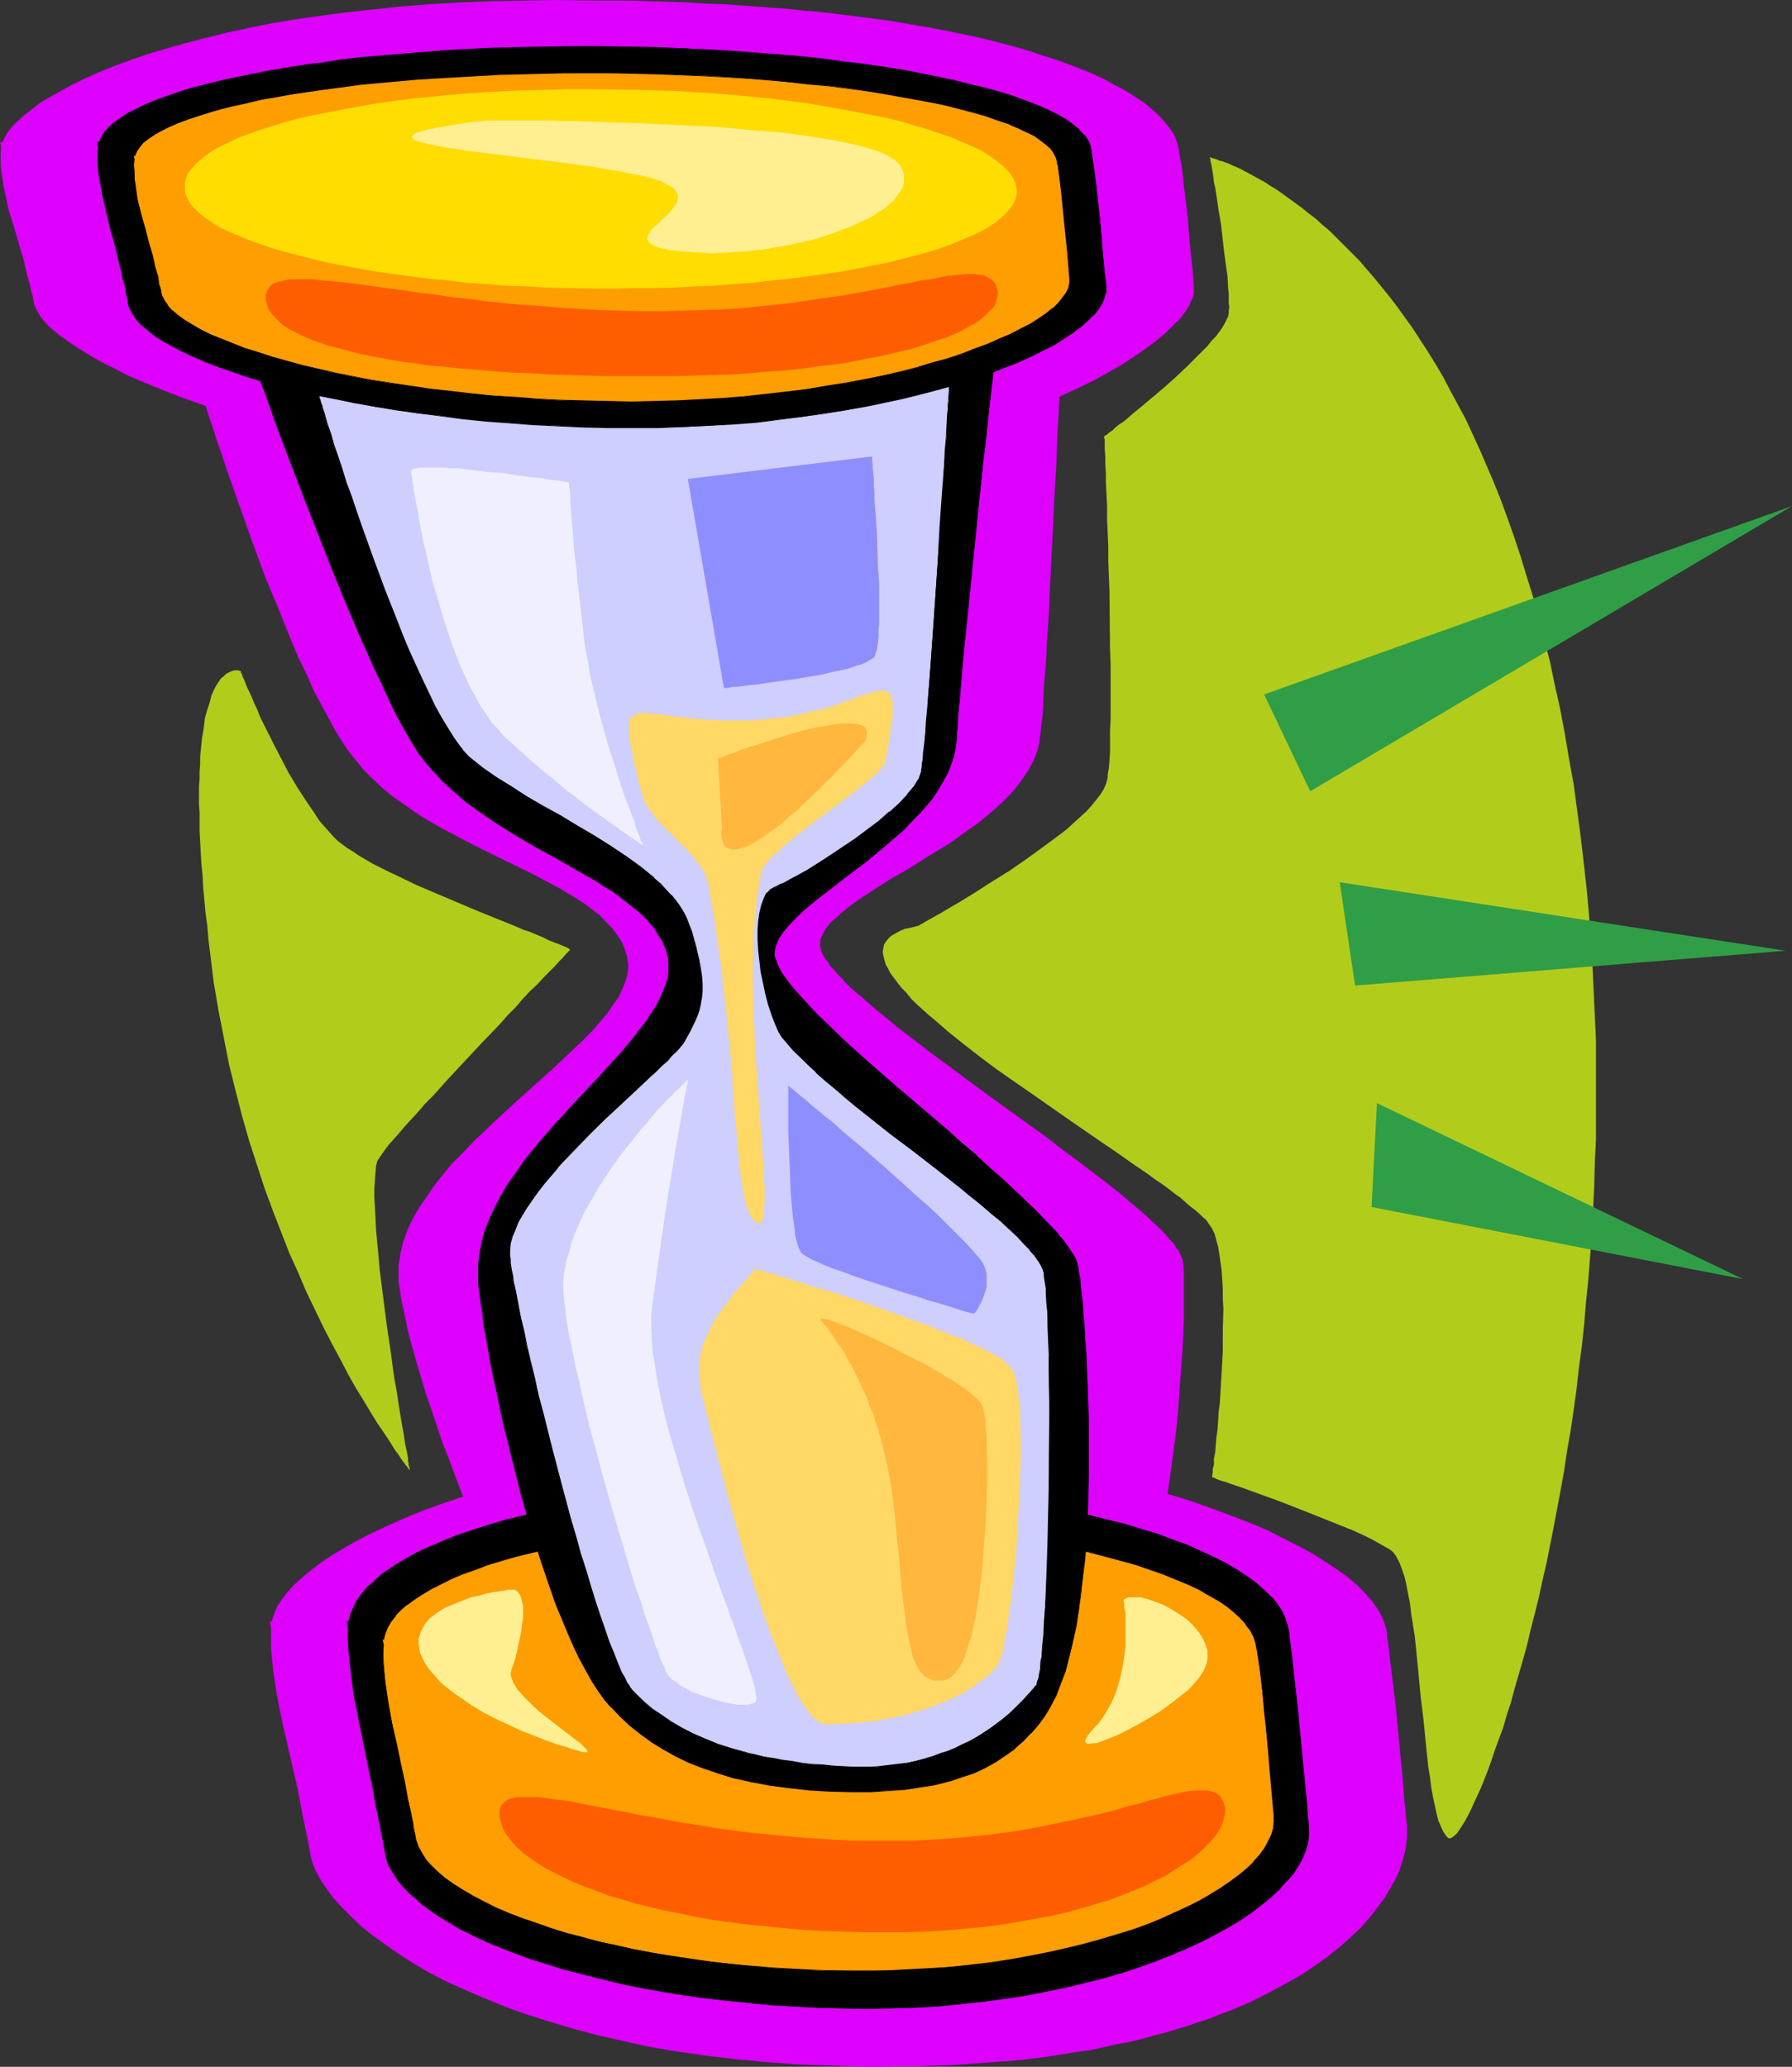
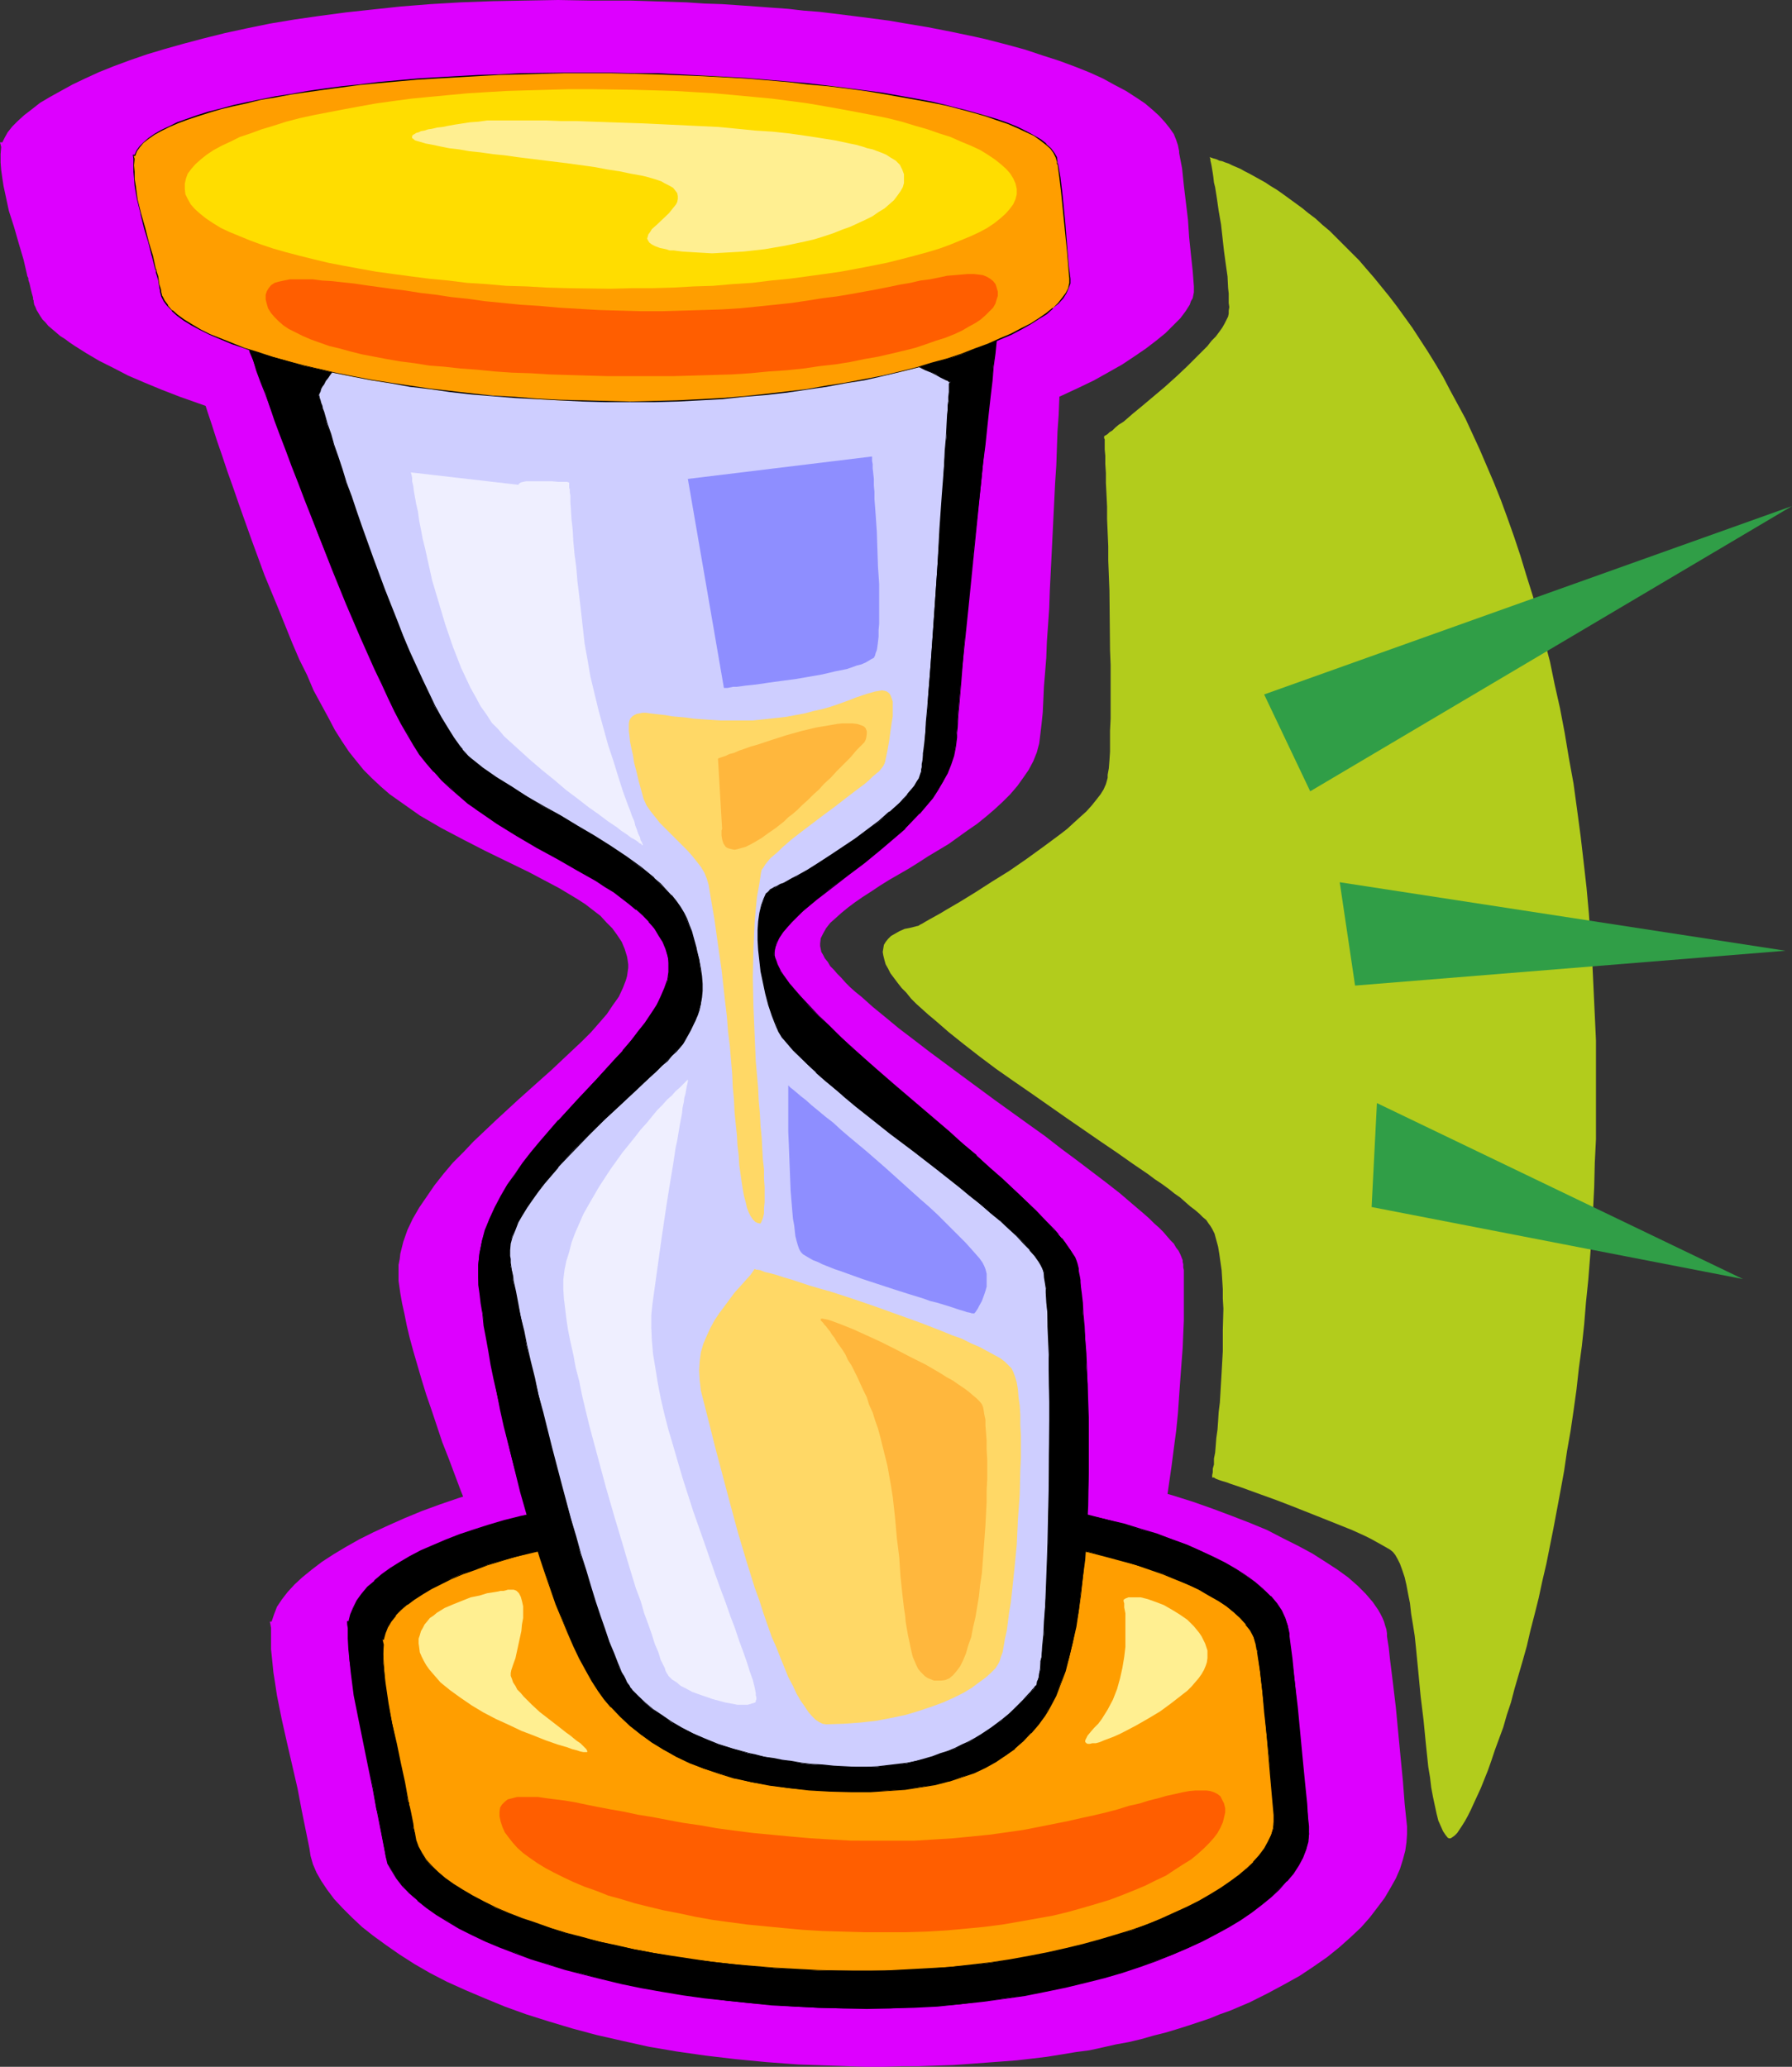
<svg xmlns="http://www.w3.org/2000/svg" xmlns:ns1="http://sodipodi.sourceforge.net/DTD/sodipodi-0.dtd" xmlns:ns2="http://www.inkscape.org/namespaces/inkscape" version="1.0" width="129.766mm" height="149.634mm" id="svg36" ns1:docname="Hourglass 26.wmf">
  <rect width="100%" height="100%" fill="#333333" stroke="none" />
  <ns1:namedview id="namedview36" pagecolor="#ffffff" bordercolor="#000000" borderopacity="0.25" ns2:showpageshadow="2" ns2:pageopacity="0.0" ns2:pagecheckerboard="0" ns2:deskcolor="#d1d1d1" ns2:document-units="mm" />
  <defs id="defs1">
    <pattern id="WMFhbasepattern" patternUnits="userSpaceOnUse" width="6" height="6" x="0" y="0" />
  </defs>
  <path style="fill:#dd00ff;fill-opacity:1;fill-rule:evenodd;stroke:none" d="m 385.092,499.78 v 2.101 l -0.162,2.262 -0.323,2.262 -0.646,2.424 -0.808,2.585 -1.131,2.585 -1.454,2.585 -1.616,2.747 -1.939,2.585 -2.101,2.747 -2.424,2.747 -2.747,2.585 -3.07,2.747 -3.394,2.747 -3.717,2.585 -3.878,2.585 -4.363,2.424 -4.525,2.424 -4.848,2.424 -5.333,2.262 -2.747,0.97 -2.747,1.131 -2.909,0.97 -2.909,0.97 -3.07,0.97 -3.232,0.97 -3.232,0.808 -3.394,0.97 -3.394,0.808 -3.555,0.646 -3.555,0.808 -3.717,0.808 -3.717,0.485 -3.878,0.646 -4.04,0.646 -4.04,0.485 -4.202,0.485 -4.202,0.323 -4.363,0.323 -4.363,0.323 -4.525,0.323 -4.686,0.162 -4.848,0.162 h -4.686 l -4.848,0.162 h -4.848 l -4.686,-0.162 -4.686,-0.162 -9.05,-0.323 -8.726,-0.646 -8.403,-0.808 -8.242,-0.97 -7.918,-1.131 -7.595,-1.293 -7.272,-1.616 -7.11,-1.616 -6.626,-1.777 -6.464,-1.939 -6.141,-1.939 -5.818,-2.101 -5.494,-2.262 -5.333,-2.262 -5.01,-2.262 -4.686,-2.424 -4.202,-2.424 -4.04,-2.585 -3.717,-2.585 -3.555,-2.585 -3.07,-2.424 -2.747,-2.585 -2.586,-2.585 -2.262,-2.424 -1.939,-2.585 -1.616,-2.424 -1.293,-2.262 -0.97,-2.262 -0.646,-2.262 -0.323,-2.101 -2.101,-10.341 -1.131,-5.979 -1.454,-6.302 -1.454,-6.302 -1.454,-6.463 -1.293,-6.463 -0.485,-3.232 -0.485,-3.07 -0.323,-3.232 -0.323,-3.07 v -2.909 -2.909 l -0.162,-0.97 -0.162,-0.808 h 0.485 l 0.646,-1.939 0.808,-2.101 1.293,-1.939 1.616,-2.101 1.939,-2.101 2.101,-1.939 2.586,-2.101 2.747,-2.101 3.232,-2.101 3.232,-1.939 3.717,-2.101 3.878,-1.939 4.202,-1.939 4.363,-1.939 4.686,-1.939 4.848,-1.777 5.171,-1.777 5.171,-1.616 5.494,-1.616 5.818,-1.454 5.818,-1.454 6.141,-1.293 6.302,-1.293 6.302,-1.131 6.626,-1.131 6.787,-0.808 6.787,-0.808 7.11,-0.646 7.11,-0.646 7.272,-0.323 7.272,-0.323 h 7.434 7.918 l 7.757,0.323 7.595,0.485 7.595,0.485 7.434,0.646 7.272,0.97 7.11,0.97 6.949,1.131 6.949,1.131 6.626,1.293 6.464,1.454 6.302,1.616 6.141,1.616 5.818,1.616 5.656,1.777 5.494,1.939 5.171,1.939 5.01,1.939 4.686,1.939 4.363,2.262 4.202,2.101 3.878,2.101 3.555,2.262 3.232,2.101 2.909,2.101 2.586,2.262 2.262,2.262 1.939,2.262 1.454,2.101 0.646,1.131 0.485,0.97 0.485,1.131 0.323,1.131 0.323,0.97 0.162,1.131 v 0.808 l 0.485,3.07 0.323,3.07 0.808,6.463 0.808,6.787 0.646,6.787 0.646,6.787 0.646,6.625 0.485,6.302 0.323,3.07 z" id="path1" />
  <path style="fill:#dd00ff;fill-opacity:1;fill-rule:evenodd;stroke:none" d="m 50.258,91.78 v 0 0.162 l 0.162,0.323 0.162,0.323 0.162,0.646 0.162,0.646 0.323,0.646 0.485,1.777 0.323,1.131 0.323,1.131 0.323,1.293 0.97,2.585 0.97,3.07 0.97,3.393 1.131,3.555 1.293,3.878 1.293,4.04 1.454,4.201 1.454,4.363 1.616,4.524 1.616,4.686 3.394,9.533 3.555,9.695 3.878,9.372 3.717,9.21 1.939,4.524 2.101,4.201 1.778,4.201 2.101,3.878 1.939,3.555 1.778,3.393 1.939,3.07 1.939,2.909 1.939,2.424 2.101,2.585 2.262,2.262 2.424,2.262 2.424,2.101 2.747,1.939 2.747,1.939 2.747,1.939 5.818,3.393 6.141,3.232 5.979,3.07 5.979,2.909 5.979,2.909 5.494,2.909 2.747,1.454 2.424,1.454 2.424,1.454 2.262,1.454 2.101,1.616 2.101,1.616 1.616,1.777 1.616,1.616 1.293,1.777 1.293,1.939 0.808,1.939 0.646,2.101 0.162,0.97 0.162,1.131 v 0.97 l -0.162,1.131 -0.162,1.131 -0.323,1.131 -0.808,2.101 -1.131,2.424 -1.616,2.262 -1.616,2.424 -2.101,2.424 -2.262,2.585 -2.424,2.424 -2.747,2.585 -2.747,2.585 -2.909,2.747 -2.909,2.585 -6.141,5.494 -6.141,5.655 -6.141,5.817 -2.747,2.909 -2.909,2.909 -2.586,3.07 -2.424,3.07 -2.101,3.07 -2.101,3.07 -1.778,3.07 -1.454,3.07 -1.131,3.232 -0.808,3.232 -0.162,1.454 -0.323,1.616 v 1.777 1.616 0.97 l 0.162,1.131 0.323,2.262 0.485,2.747 0.646,2.909 0.646,3.232 0.808,3.393 0.97,3.555 1.131,3.878 1.131,3.878 1.293,4.201 1.454,4.201 1.454,4.363 1.454,4.363 1.778,4.524 3.394,9.049 3.717,9.049 4.04,9.049 1.939,4.363 2.101,4.201 2.101,4.201 2.101,3.878 2.101,3.878 2.262,3.555 2.101,3.393 2.101,3.232 2.101,3.07 2.101,2.585 2.101,2.424 2.101,2.101 2.909,2.585 3.07,2.424 3.394,2.424 3.555,2.101 3.878,2.101 4.04,1.777 4.363,1.777 4.525,1.616 4.848,1.293 5.171,1.293 2.747,0.485 2.747,0.646 2.909,0.323 2.909,0.485 3.07,0.485 3.07,0.323 3.232,0.323 3.232,0.162 3.394,0.162 3.394,0.162 h 3.555 l 3.717,0.162 h 5.979 l 5.818,-0.323 2.747,-0.162 2.586,-0.162 2.586,-0.323 2.586,-0.323 4.686,-0.646 4.525,-0.97 4.202,-1.131 4.04,-1.131 3.555,-1.454 3.555,-1.616 3.07,-1.616 3.07,-1.939 2.747,-2.101 2.586,-2.101 2.424,-2.262 2.262,-2.585 0.97,-1.293 0.97,-1.293 1.939,-2.909 1.778,-3.232 1.616,-3.555 1.616,-3.716 1.454,-4.201 1.454,-4.201 1.293,-4.524 1.293,-4.524 1.131,-4.686 1.131,-4.848 0.97,-5.009 1.616,-10.018 1.454,-10.018 0.646,-5.009 0.646,-4.848 0.485,-4.848 0.323,-4.686 0.323,-4.524 0.323,-4.363 0.323,-4.201 0.162,-3.878 0.162,-3.716 v -3.393 -7.11 -1.131 -1.131 -0.97 l -0.162,-0.808 v -0.808 l -0.162,-0.646 v -0.485 l -0.323,-0.808 -0.323,-0.808 -0.485,-0.97 -0.646,-0.808 -0.646,-1.131 -0.97,-0.97 -0.97,-1.131 -0.97,-1.131 -1.131,-1.131 -1.293,-1.131 -1.293,-1.293 -1.454,-1.293 -3.232,-2.747 -3.394,-2.909 -3.717,-2.909 -4.04,-3.07 -4.04,-3.07 -4.363,-3.232 -4.363,-3.393 -4.525,-3.232 -9.211,-6.625 -9.211,-6.787 -4.363,-3.232 -4.363,-3.232 -4.202,-3.232 -4.04,-3.07 -3.717,-3.07 -3.555,-2.909 -3.07,-2.747 -1.616,-1.293 -1.454,-1.293 -1.293,-1.293 -1.131,-1.293 -1.131,-1.131 -0.97,-1.131 -0.97,-0.97 -0.646,-1.131 -0.808,-0.97 -0.485,-0.97 -0.485,-0.808 -0.162,-0.808 -0.162,-0.808 v -0.646 l 0.162,-1.454 0.646,-1.293 0.808,-1.454 1.131,-1.454 1.454,-1.293 1.616,-1.454 1.778,-1.454 1.939,-1.454 2.101,-1.454 2.262,-1.454 2.424,-1.616 2.586,-1.616 5.333,-3.07 2.586,-1.616 2.747,-1.777 5.656,-3.393 5.171,-3.716 2.586,-1.777 2.586,-2.101 2.262,-1.939 2.262,-2.101 1.939,-1.939 1.939,-2.262 1.616,-2.262 1.454,-2.101 1.293,-2.424 0.97,-2.424 0.646,-2.424 0.323,-2.585 0.323,-2.747 0.323,-3.07 0.162,-3.393 0.162,-3.716 0.323,-3.878 0.323,-4.04 0.162,-4.363 0.323,-4.524 0.323,-4.686 0.162,-4.848 0.485,-9.695 0.485,-9.857 0.485,-9.857 0.323,-4.848 0.162,-4.686 0.162,-4.524 0.323,-4.524 0.162,-4.04 0.162,-4.04 0.162,-3.716 v -3.555 l 0.323,-3.07 v -2.909 l 0.162,-2.424 v -1.131 -0.97 l 0.162,-0.97 v -0.646 -1.293 -0.485 -0.485 0 l -0.162,-0.162 h -0.162 -0.485 l -0.323,-0.162 -0.646,-0.162 -0.646,-0.162 -0.646,-0.162 -1.616,-0.485 -2.101,-0.485 -2.424,-0.485 -2.586,-0.646 -2.909,-0.646 -3.394,-0.808 -3.394,-0.646 -3.878,-0.808 -3.878,-0.808 -4.202,-0.97 -4.525,-0.808 -4.686,-0.808 -4.686,-0.97 -5.01,-0.808 -5.171,-0.808 -5.171,-0.808 -5.333,-0.808 -5.494,-0.808 -5.656,-0.646 -5.656,-0.808 -11.474,-1.131 -11.635,-0.97 -11.797,-0.485 -5.818,-0.162 h -5.818 -5.656 l -5.494,0.162 -5.494,0.323 -5.333,0.323 -5.333,0.485 -5.01,0.485 -5.01,0.646 -4.848,0.808 -4.686,0.808 -4.525,0.808 -4.363,0.97 -4.363,0.97 -4.04,0.97 -4.04,1.131 -3.717,0.97 -3.555,1.131 -3.555,1.131 -3.232,0.97 -3.232,1.293 -2.909,0.97 -2.747,1.131 -2.747,1.131 -2.424,0.97 -2.101,1.131 -2.101,0.97 -1.939,0.97 -1.616,0.97 -1.454,0.808 -1.293,0.808 -0.97,0.808 -0.808,0.646 z" id="path2" />
  <path style="fill:#dd00ff;fill-opacity:1;fill-rule:evenodd;stroke:none" d="m 326.755,78.368 v 0.808 0.808 l -0.162,0.808 -0.162,0.808 -0.485,0.808 -0.323,0.97 -1.131,1.777 -1.454,1.939 -1.939,1.939 -2.101,2.101 -2.586,2.101 -2.747,2.101 -3.07,2.101 -3.394,2.262 -3.717,2.101 -4.04,2.262 -4.363,2.101 -4.525,2.101 -4.848,2.101 -5.171,2.101 -5.333,1.939 -5.656,2.101 -5.818,1.777 -6.141,1.777 -6.302,1.777 -6.626,1.454 -6.787,1.454 -6.949,1.293 -7.11,1.293 -7.434,0.808 -7.595,0.97 -7.757,0.646 -7.918,0.646 -8.08,0.162 -8.242,0.162 h -8.242 l -8.242,-0.323 -8.08,-0.485 -8.08,-0.646 -7.918,-0.808 -7.757,-0.808 -7.595,-1.131 -7.434,-1.131 -7.434,-1.293 -7.11,-1.454 -6.949,-1.454 -6.787,-1.616 -6.626,-1.616 -6.302,-1.777 -5.979,-1.777 -5.979,-1.939 -5.494,-1.939 -5.494,-1.939 -5.01,-1.939 -4.686,-1.939 -4.525,-1.939 -4.04,-2.101 -3.878,-1.939 -3.555,-2.101 -3.07,-1.939 -1.454,-0.97 -1.293,-0.97 -1.293,-0.808 -1.131,-0.97 -1.131,-0.97 -0.97,-0.808 -0.808,-0.97 -0.808,-0.808 -0.646,-0.97 -0.485,-0.808 -0.485,-0.808 -0.323,-0.808 L 9.373,83.377 9.211,82.57 V 82.408 82.246 L 9.05,81.923 V 81.438 L 8.726,80.307 8.403,79.015 8.08,77.56 7.757,76.591 V 76.106 L 7.595,75.783 7.434,75.46 v -0.162 0 L 6.464,71.097 5.171,66.734 3.878,62.21 2.424,57.686 1.454,53.161 0.97,50.899 0.646,48.798 0.323,46.536 0.162,44.436 V 42.173 L 0.323,40.234 0.162,39.588 0,38.942 h 0.646 l 0.646,-1.293 0.808,-1.454 1.293,-1.616 1.454,-1.454 1.778,-1.616 2.101,-1.616 2.262,-1.777 2.747,-1.616 2.909,-1.616 3.232,-1.777 3.394,-1.616 3.878,-1.777 4.04,-1.616 4.363,-1.616 4.686,-1.616 4.848,-1.454 5.171,-1.454 5.494,-1.454 5.818,-1.454 5.979,-1.293 6.302,-1.293 6.787,-1.131 6.787,-0.97 7.272,-0.97 7.434,-0.808 7.595,-0.808 8.08,-0.646 8.242,-0.485 8.726,-0.323 8.726,-0.162 L 152.712,0 l 9.373,0.162 h 5.333 5.333 l 5.171,0.162 5.01,0.162 5.01,0.162 4.848,0.323 4.848,0.162 4.686,0.323 4.525,0.323 4.363,0.323 4.525,0.323 4.202,0.485 4.202,0.323 4.04,0.485 3.878,0.485 3.878,0.485 3.717,0.485 3.717,0.485 3.717,0.646 6.787,1.131 6.626,1.293 3.07,0.646 3.07,0.646 2.909,0.646 5.656,1.454 5.333,1.454 4.848,1.616 4.525,1.454 4.363,1.616 4.04,1.616 3.555,1.616 3.232,1.777 3.07,1.616 2.747,1.777 2.424,1.616 2.101,1.777 1.778,1.616 1.616,1.777 1.293,1.616 1.131,1.616 0.646,1.616 0.485,1.454 0.323,1.616 v 0.485 l 0.808,4.201 0.485,4.686 1.131,9.372 0.323,4.848 0.485,4.686 0.485,4.524 z" id="path3" />
  <path style="fill:#000000;fill-opacity:1;fill-rule:evenodd;stroke:none" d="m 358.105,499.78 0.162,2.101 -0.323,2.101 -0.485,2.101 -0.97,2.101 -1.131,2.262 -1.454,2.101 -1.778,2.262 -2.101,2.101 -2.101,2.101 -2.586,2.101 -2.747,2.101 -3.07,2.101 -3.232,1.939 -3.555,1.939 -3.717,1.939 -4.04,1.939 -4.04,1.777 -4.525,1.616 -4.525,1.616 -4.686,1.616 -5.01,1.454 -5.171,1.293 -5.333,1.293 -5.494,1.131 -5.656,1.131 -5.656,0.808 -5.979,0.808 -6.141,0.808 -6.141,0.485 -6.464,0.323 -6.464,0.323 h -6.464 -6.626 l -6.464,-0.162 -6.464,-0.323 -6.464,-0.485 -6.141,-0.485 -6.141,-0.646 -6.141,-0.808 -5.818,-0.808 -5.818,-0.97 -5.494,-0.97 -5.494,-1.131 -5.333,-1.293 -5.171,-1.293 -4.848,-1.293 -4.848,-1.454 -4.525,-1.454 -4.363,-1.616 -4.202,-1.616 -4.04,-1.616 -3.717,-1.777 -3.394,-1.777 -3.232,-1.939 -3.07,-1.777 -2.747,-1.939 -2.424,-1.939 -2.262,-1.939 -1.778,-2.101 -1.616,-1.939 -1.293,-2.101 -1.131,-2.101 -0.646,-2.101 -0.323,-1.939 -1.939,-10.341 h -0.162 l -0.97,-5.979 -1.293,-6.302 -2.586,-12.765 -1.293,-6.463 -0.808,-6.302 -0.485,-3.232 -0.162,-3.07 -0.162,-2.909 v -2.909 l -0.162,-0.97 -0.162,-0.808 h 0.485 l 0.485,-1.939 0.808,-1.939 0.97,-1.777 1.293,-1.939 1.454,-1.777 1.939,-1.777 2.101,-1.777 2.262,-1.616 2.586,-1.616 2.909,-1.777 3.07,-1.454 3.232,-1.454 3.394,-1.454 3.717,-1.454 3.878,-1.293 4.202,-1.293 4.202,-1.293 4.525,-1.131 4.686,-1.131 4.848,-0.97 4.848,-0.97 5.171,-0.808 5.333,-0.97 5.333,-0.646 5.494,-0.646 5.656,-0.485 5.818,-0.646 5.818,-0.323 6.141,-0.323 6.141,-0.162 6.141,-0.162 6.302,-0.162 6.626,0.162 6.464,0.162 6.464,0.162 6.302,0.323 6.302,0.485 6.141,0.485 5.979,0.646 5.979,0.808 5.818,0.808 5.656,0.808 5.494,0.97 5.171,1.131 5.171,1.131 5.01,1.131 4.848,1.293 4.525,1.454 4.363,1.293 4.363,1.454 3.878,1.454 3.717,1.616 3.555,1.777 3.232,1.616 3.07,1.777 2.747,1.777 2.424,1.777 2.262,1.939 1.939,1.777 1.616,1.939 1.293,2.101 0.97,1.939 0.808,2.101 0.323,2.101 v 0.808 l 0.808,6.14 0.808,6.463 0.646,6.787 0.646,6.787 0.646,6.787 0.646,6.625 0.646,6.302 0.323,3.07 z" id="path4" />
  <path style="fill:#000000;fill-opacity:1;fill-rule:evenodd;stroke:none" d="m 357.944,499.78 0.162,2.101 -0.323,2.101 v 0 l -0.485,2.101 -0.97,2.101 -1.131,2.262 -1.454,2.101 -1.778,2.101 h 0.162 l -2.101,2.262 -2.262,2.101 v 0 l -2.586,2.101 -2.747,1.939 -3.07,2.101 -3.232,2.101 -3.555,1.777 -3.717,1.939 -3.878,1.939 -4.202,1.777 -4.363,1.777 -4.525,1.454 -4.848,1.616 -4.848,1.454 -5.171,1.293 v 0 l -5.333,1.293 -5.494,1.131 -5.656,1.131 -5.656,0.97 -5.979,0.646 -6.141,0.808 -6.141,0.485 -6.464,0.323 -6.464,0.323 h -6.464 -6.626 l -6.464,-0.162 -6.464,-0.323 -6.464,-0.485 -6.141,-0.485 -6.141,-0.646 -6.141,-0.808 -5.818,-0.808 -5.818,-0.97 -5.494,-0.97 -5.494,-1.131 -5.333,-1.293 -5.171,-1.131 v 0 l -4.848,-1.454 -4.848,-1.293 -4.525,-1.616 -4.363,-1.454 -4.202,-1.777 -3.878,-1.616 -3.717,-1.777 -3.555,-1.777 -3.232,-1.777 -2.909,-1.939 -2.747,-1.939 -2.424,-1.939 v 0 l -2.262,-1.939 -1.939,-1.939 h 0.162 l -1.778,-2.101 -1.293,-1.939 -0.97,-2.101 -0.646,-2.101 v 0 l -2.424,-12.442 h -0.162 l 0.162,0.162 -1.131,-5.979 -1.131,-6.302 -2.586,-12.765 -1.293,-6.463 -0.808,-6.302 -0.485,-3.232 -0.162,-3.07 -0.162,-2.909 v -2.909 l -0.162,-0.97 -0.162,-0.808 -0.162,0.162 h 0.646 l 0.485,-2.101 v 0 l 0.646,-1.939 1.131,-1.777 1.293,-1.777 1.454,-1.939 v 0 l 1.778,-1.777 v 0.162 l 2.101,-1.777 2.424,-1.777 2.586,-1.454 2.747,-1.777 3.07,-1.454 3.232,-1.454 3.555,-1.454 3.717,-1.454 3.878,-1.454 4.04,-1.131 4.363,-1.293 h -0.162 l 4.525,-1.131 4.686,-1.131 4.848,-0.97 4.848,-0.97 5.171,-0.97 5.333,-0.808 5.333,-0.646 5.494,-0.646 5.656,-0.646 5.818,-0.485 5.818,-0.323 6.141,-0.323 6.141,-0.323 h 6.141 l 6.302,-0.162 6.626,0.162 h 6.464 l 6.464,0.323 6.302,0.323 6.302,0.485 6.141,0.485 5.979,0.646 5.979,0.808 5.818,0.808 5.656,0.808 5.494,0.97 5.171,1.131 5.171,1.131 5.01,1.131 v 0 l 4.686,1.293 4.686,1.293 4.363,1.454 4.202,1.454 4.04,1.454 3.717,1.616 3.394,1.616 3.394,1.777 2.909,1.616 2.909,1.777 2.424,1.939 2.262,1.777 v 0 l 1.778,1.939 v 0 l 1.616,1.939 1.293,1.939 1.131,2.101 0.646,1.939 v 0 l 0.323,2.101 v 0.808 l 0.808,6.14 0.808,6.463 0.646,6.787 0.646,6.787 0.646,6.787 0.646,6.625 0.646,6.302 0.323,3.07 0.162,3.07 h 0.323 l -0.323,-3.07 -0.162,-3.07 -0.646,-6.302 -0.646,-6.625 -0.646,-6.787 -0.646,-6.787 -0.808,-6.787 -0.646,-6.463 -0.808,-6.14 v -0.808 l -0.485,-2.101 v 0 l -0.646,-2.101 -0.97,-2.101 -1.293,-1.939 -1.616,-1.939 h -0.162 l -1.939,-1.939 v 0 l -2.262,-1.939 -2.424,-1.777 -2.747,-1.777 -3.07,-1.777 -3.232,-1.616 -3.555,-1.616 -3.555,-1.616 -4.04,-1.454 -4.202,-1.616 -4.363,-1.293 -4.686,-1.454 -4.848,-1.131 v 0 l -5.01,-1.293 -5.171,-1.131 -5.171,-0.97 -5.494,-0.97 -5.656,-0.97 -5.818,-0.808 -5.979,-0.646 -5.979,-0.646 -6.141,-0.646 -6.302,-0.323 -6.302,-0.485 -6.464,-0.162 -6.464,-0.162 h -6.626 -6.302 l -6.141,0.162 -6.141,0.162 -6.141,0.323 -5.818,0.485 -5.818,0.485 -5.656,0.485 -5.494,0.646 -5.333,0.808 -5.333,0.808 -5.171,0.808 -4.848,0.97 -4.848,1.131 -4.686,0.97 -4.525,1.131 v 0 l -4.363,1.293 -4.04,1.293 -3.878,1.293 -3.717,1.454 -3.394,1.454 -3.394,1.454 -3.07,1.616 -2.747,1.616 -2.586,1.616 -2.262,1.616 -2.101,1.777 v 0.162 l -1.939,1.616 v 0 l -1.616,1.939 -1.293,1.777 -0.97,1.939 -0.808,1.939 v 0 l -0.485,1.939 0.162,-0.162 h -0.485 v 0.97 l 0.162,0.97 v 2.909 l 0.162,2.909 0.323,3.07 0.323,3.232 0.808,6.302 1.293,6.463 2.586,12.765 1.293,6.302 1.131,6.14 h 0.162 l -0.162,-0.162 2.424,12.28 v 0.162 l 0.485,2.101 1.131,1.939 1.293,2.101 1.616,2.101 v 0 l 1.939,1.939 2.262,1.939 v 0.162 l 2.424,1.939 2.747,1.939 2.909,1.777 3.232,1.939 3.555,1.777 3.717,1.777 3.878,1.616 4.202,1.616 4.363,1.616 4.686,1.454 4.686,1.454 5.01,1.293 v 0 l 5.171,1.293 5.333,1.293 5.494,1.131 5.494,0.97 5.818,0.97 5.818,0.808 6.141,0.646 6.141,0.646 6.141,0.646 6.464,0.323 6.464,0.323 6.464,0.162 6.626,0.162 6.464,-0.162 6.464,-0.162 6.464,-0.323 6.141,-0.646 6.141,-0.646 5.979,-0.808 5.656,-0.808 5.656,-1.131 5.494,-1.131 5.333,-1.293 v 0 l 5.171,-1.293 5.01,-1.454 4.848,-1.616 4.525,-1.616 4.363,-1.777 4.202,-1.777 3.878,-1.777 3.717,-1.939 3.555,-1.939 3.232,-1.939 3.07,-2.101 2.747,-2.101 2.586,-2.101 v 0 l 2.262,-2.101 1.939,-2.262 h 0.162 l 1.778,-2.101 1.454,-2.262 1.131,-2.101 0.808,-2.101 0.646,-2.262 v 0 l 0.162,-2.101 v -2.101 z" id="path5" />
  <path style="fill:#ff9e00;fill-opacity:1;fill-rule:evenodd;stroke:none" d="m 348.732,496.71 v 1.777 l -0.162,1.777 -0.646,1.777 -0.808,1.939 -0.97,1.777 -1.454,1.939 -1.616,1.777 -1.939,1.939 -2.101,1.777 -2.424,1.777 -2.586,1.777 -2.747,1.777 -3.07,1.616 -3.232,1.777 -3.555,1.616 -3.717,1.616 -3.878,1.454 -4.04,1.616 -4.363,1.293 -4.363,1.293 -4.686,1.293 -4.686,1.131 -5.01,1.131 -5.01,0.97 -5.333,0.97 -5.333,0.808 -5.494,0.646 -5.818,0.485 -5.656,0.485 -5.979,0.323 -5.979,0.162 -6.141,0.162 -6.141,-0.162 h -5.979 l -6.141,-0.323 -5.818,-0.323 -5.818,-0.485 -5.656,-0.646 -5.656,-0.646 -5.494,-0.646 -5.333,-0.808 -5.171,-0.97 -5.171,-0.97 -4.848,-0.97 -4.686,-1.131 -4.686,-1.131 -4.363,-1.131 -4.363,-1.454 -4.04,-1.293 -3.878,-1.293 -3.555,-1.454 -3.555,-1.454 -3.232,-1.616 -2.909,-1.616 -2.909,-1.616 -2.424,-1.616 -2.262,-1.616 -1.939,-1.777 -1.939,-1.616 -1.454,-1.777 -1.131,-1.777 -0.97,-1.777 -0.646,-1.777 -0.323,-1.777 v -0.162 -0.323 l -0.162,-0.323 -0.162,-0.646 -0.162,-1.293 -0.646,-3.232 -0.323,-1.454 -0.162,-0.485 v -0.485 -0.323 0 h -0.162 l -0.97,-5.332 -1.131,-5.171 -1.131,-5.494 -1.131,-5.494 -1.131,-5.494 -0.808,-5.494 -0.162,-2.747 -0.323,-2.585 v -2.585 -2.585 l -0.162,-0.646 -0.162,-0.808 h 0.323 l 0.485,-1.616 0.646,-1.616 0.97,-1.616 1.293,-1.616 1.454,-1.616 1.778,-1.454 1.939,-1.454 2.101,-1.454 2.424,-1.454 2.747,-1.293 2.747,-1.454 3.07,-1.293 3.394,-1.131 3.394,-1.293 3.717,-1.131 3.717,-0.97 4.04,-1.131 4.202,-0.97 4.202,-0.97 4.525,-0.97 4.686,-0.808 4.686,-0.646 4.848,-0.646 5.171,-0.646 5.01,-0.646 5.333,-0.485 5.333,-0.485 5.494,-0.323 5.656,-0.162 5.656,-0.323 h 5.818 l 5.818,-0.162 6.141,0.162 h 5.979 l 5.979,0.323 5.979,0.323 5.818,0.323 5.656,0.485 5.656,0.485 5.494,0.646 5.333,0.646 5.333,0.808 5.01,0.808 4.848,0.97 4.848,0.97 4.686,0.97 4.363,1.131 4.363,1.131 4.04,1.293 3.878,1.131 3.717,1.293 3.394,1.454 3.232,1.454 3.07,1.293 2.747,1.616 2.586,1.454 2.262,1.616 2.101,1.616 1.778,1.616 1.454,1.616 1.293,1.777 0.808,1.777 0.646,1.616 0.323,1.777 0.162,0.485 v 0.323 l 0.646,5.171 0.646,5.655 0.646,5.655 0.485,5.817 0.646,5.817 0.485,5.655 0.485,5.494 z" id="path6" />
  <path style="fill:#000000;fill-opacity:1;fill-rule:evenodd;stroke:none" d="m 348.571,496.71 v 1.777 l -0.162,1.777 v 0 l -0.485,1.777 -0.97,1.939 -0.97,1.777 -1.454,1.939 -1.616,1.777 h 0.162 l -1.939,1.777 v 0 l -2.101,1.777 -2.424,1.777 -2.586,1.777 -2.909,1.777 -3.07,1.777 -3.232,1.616 -3.555,1.616 -3.555,1.616 -3.878,1.616 -4.202,1.454 -4.202,1.293 -4.363,1.293 -4.686,1.293 v 0 l -4.686,1.131 -5.01,1.131 -5.01,0.97 -5.333,0.97 -5.333,0.808 -5.494,0.646 -5.818,0.646 -5.656,0.323 -5.979,0.323 -5.979,0.323 h -6.141 -6.141 l -5.979,-0.162 -6.141,-0.323 -5.818,-0.323 -5.818,-0.485 -5.656,-0.485 -5.656,-0.646 -5.494,-0.808 -5.333,-0.808 -5.171,-0.808 -5.171,-0.97 -4.848,-1.131 -4.686,-0.97 -4.686,-1.293 v 0 l -4.363,-1.131 -4.202,-1.293 -4.04,-1.454 -3.878,-1.293 -3.717,-1.454 -3.394,-1.454 -3.232,-1.616 -3.07,-1.616 -2.747,-1.616 -2.586,-1.616 -2.262,-1.616 -1.939,-1.616 v 0 l -1.778,-1.777 v 0 l -1.454,-1.616 -1.131,-1.777 -0.97,-1.777 -0.646,-1.777 v 0 l -0.323,-1.777 v -0.162 l -0.162,-0.323 v -0.323 l -0.162,-0.646 -0.162,-1.293 -0.646,-3.232 -0.323,-1.454 -0.162,-0.485 v -0.485 l -0.162,-0.323 v -0.162 h -0.162 l 0.162,0.162 -0.97,-5.332 -1.131,-5.171 -1.131,-5.494 -1.293,-5.494 -0.97,-5.494 -0.808,-5.494 -0.323,-2.747 -0.162,-2.585 -0.162,-2.585 0.162,-2.585 -0.162,-0.646 -0.162,-0.808 -0.162,0.162 h 0.485 l 0.485,-1.777 0.646,-1.616 0.97,-1.616 1.293,-1.616 h -0.162 l 1.454,-1.454 1.778,-1.616 v 0.162 l 1.939,-1.454 2.262,-1.454 2.424,-1.454 2.586,-1.293 2.909,-1.454 3.07,-1.293 3.232,-1.131 3.394,-1.293 3.717,-1.131 3.717,-1.131 4.04,-0.97 v 0 l 4.202,-0.97 4.202,-0.97 4.525,-0.97 4.686,-0.808 4.686,-0.808 4.848,-0.646 5.171,-0.646 5.01,-0.485 5.333,-0.485 5.333,-0.485 5.494,-0.323 5.656,-0.323 5.656,-0.162 5.818,-0.162 h 5.818 6.141 l 5.979,0.162 5.979,0.162 5.979,0.323 5.818,0.485 5.656,0.485 5.656,0.485 5.494,0.646 5.333,0.646 5.333,0.808 5.01,0.808 4.848,0.97 4.848,0.97 4.686,0.97 4.363,1.131 v 0 l 4.202,1.131 4.202,1.131 3.717,1.293 3.717,1.293 3.555,1.454 3.232,1.293 3.07,1.454 2.747,1.616 2.586,1.454 2.262,1.454 1.939,1.616 v 0 l 1.778,1.616 1.616,1.777 h -0.162 l 1.293,1.616 0.97,1.777 0.485,1.777 v -0.162 l 0.323,1.777 0.162,0.485 v 0.323 l 0.808,5.171 0.646,5.655 0.485,5.655 0.646,5.817 0.485,5.817 0.485,5.655 0.485,5.494 0.485,5.332 h 0.323 l -0.485,-5.332 -0.485,-5.494 -0.646,-5.655 -0.485,-5.817 -0.485,-5.817 -0.646,-5.655 -0.646,-5.655 -0.646,-5.171 -0.162,-0.323 v -0.485 l -0.323,-1.777 -0.646,-1.777 -0.808,-1.777 -1.293,-1.616 v 0 l -1.616,-1.777 -1.778,-1.616 v 0 l -1.939,-1.616 -2.262,-1.616 -2.586,-1.454 -2.909,-1.616 -2.909,-1.293 -3.232,-1.454 -3.555,-1.293 -3.717,-1.454 -3.878,-1.131 -4.04,-1.293 -4.202,-1.131 h -0.162 l -4.363,-0.97 -4.686,-1.131 -4.848,-0.97 -4.848,-0.808 -5.01,-0.97 -5.333,-0.808 -5.333,-0.646 -5.494,-0.646 -5.656,-0.485 -5.656,-0.485 -5.818,-0.323 -5.979,-0.323 -5.979,-0.162 -5.979,-0.162 -6.141,-0.162 -5.818,0.162 -5.818,0.162 -5.656,0.162 -5.656,0.162 -5.494,0.323 -5.333,0.485 -5.333,0.485 -5.01,0.646 -5.171,0.646 -4.848,0.646 -4.686,0.808 -4.686,0.808 -4.525,0.808 -4.202,0.97 -4.202,0.97 h -0.162 l -3.878,1.131 -3.878,1.131 -3.555,1.131 -3.555,1.131 -3.232,1.293 -3.07,1.293 -2.909,1.293 -2.586,1.293 -2.424,1.454 -2.101,1.454 -2.101,1.454 v 0.162 l -1.616,1.454 -1.454,1.616 h -0.162 l -1.131,1.454 -0.97,1.616 -0.808,1.616 -0.323,1.616 v 0 h -0.485 l 0.162,0.97 0.162,0.646 v 2.585 l 0.162,2.585 0.162,2.585 0.162,2.747 0.808,5.494 1.131,5.494 1.131,5.494 1.131,5.494 1.131,5.171 1.131,5.332 h 0.162 -0.162 v 0 0.323 l 0.162,0.485 v 0.485 l 0.323,1.454 0.646,3.232 0.323,1.293 v 0.646 l 0.162,0.323 v 0.323 0.162 l 0.323,1.777 v 0.162 l 0.646,1.777 0.97,1.616 1.293,1.777 1.454,1.777 v 0 l 1.778,1.777 v 0 l 1.939,1.616 2.424,1.777 2.424,1.616 2.909,1.616 2.909,1.616 3.232,1.454 3.394,1.454 3.717,1.616 3.878,1.293 4.04,1.293 4.202,1.293 4.525,1.293 v 0 l 4.686,1.131 4.686,1.131 4.848,0.97 5.171,0.97 5.171,0.97 5.333,0.808 5.494,0.646 5.656,0.646 5.656,0.646 5.818,0.323 5.818,0.485 6.141,0.162 5.979,0.162 6.141,0.162 6.141,-0.162 5.979,-0.162 5.979,-0.323 5.656,-0.485 5.818,-0.485 5.494,-0.808 5.333,-0.646 5.333,-0.97 5.01,-0.97 5.01,-1.131 4.686,-1.131 h 0.162 l 4.525,-1.293 4.525,-1.293 4.202,-1.454 4.04,-1.454 4.04,-1.454 3.555,-1.616 3.555,-1.616 3.232,-1.777 3.07,-1.616 2.909,-1.777 2.586,-1.777 2.262,-1.777 2.101,-1.777 v -0.162 l 1.939,-1.777 h 0.162 l 1.616,-1.939 1.293,-1.777 1.131,-1.939 0.808,-1.777 0.485,-1.939 v 0 l 0.323,-1.777 v -1.777 z" id="path7" />
  <path style="fill:#000000;fill-opacity:1;fill-rule:evenodd;stroke:none" d="m 66.579,90.649 v 0.162 0.162 l 0.162,0.323 0.162,0.323 0.162,0.485 0.323,0.646 0.162,0.808 0.323,0.808 0.323,0.97 0.323,0.97 0.485,1.293 0.323,1.131 0.97,2.747 1.131,2.909 1.293,3.232 1.131,3.716 1.454,3.716 1.454,4.04 1.616,4.201 1.616,4.363 1.778,4.524 1.778,4.524 3.555,9.533 3.878,9.533 3.878,9.372 1.939,4.686 1.939,4.524 1.939,4.363 1.939,4.363 1.939,4.04 1.778,3.878 1.778,3.555 1.778,3.393 1.778,3.07 1.616,2.909 1.616,2.424 1.939,2.585 1.939,2.262 2.101,2.262 2.424,2.101 2.262,2.101 2.586,2.101 2.424,1.939 5.333,3.555 5.494,3.393 5.656,3.232 5.494,3.07 5.333,3.07 5.171,2.909 2.424,1.616 2.424,1.454 2.262,1.616 2.101,1.616 1.939,1.616 1.778,1.616 1.616,1.777 1.454,1.777 1.293,1.777 1.131,1.939 0.808,1.939 0.485,2.101 0.162,0.97 0.162,1.131 v 2.101 l -0.323,2.262 -0.808,2.101 -0.97,2.424 -1.293,2.262 -1.454,2.424 -1.616,2.424 -1.939,2.585 -2.101,2.424 -2.101,2.585 -2.424,2.585 -4.848,5.332 -5.171,5.494 -5.171,5.655 -5.01,5.817 -2.424,2.909 -2.262,2.909 -2.101,3.07 -2.101,3.07 -1.778,3.07 -1.778,3.07 -1.454,3.07 -1.131,3.07 -0.97,3.232 -0.646,3.232 -0.323,3.07 v 3.393 l 0.162,2.101 0.323,2.262 0.323,2.747 0.485,2.909 0.323,3.232 0.646,3.393 0.646,3.555 0.646,3.878 0.808,3.878 0.808,4.201 0.97,4.201 0.97,4.363 2.101,8.887 2.424,9.049 2.586,9.049 2.747,9.049 1.454,4.363 1.454,4.201 1.454,4.201 1.616,3.878 1.616,3.878 1.616,3.555 1.616,3.393 1.616,3.232 1.778,3.07 1.616,2.585 1.778,2.424 1.778,2.101 2.586,2.585 2.586,2.424 2.909,2.424 3.07,2.101 3.232,2.101 3.555,1.777 3.555,1.777 3.878,1.616 4.202,1.293 4.363,1.293 4.525,1.131 5.01,0.808 5.171,0.808 5.494,0.485 5.656,0.323 h 3.07 l 3.07,0.162 h 5.01 l 4.848,-0.323 4.686,-0.323 4.202,-0.646 4.04,-0.646 3.717,-0.97 3.555,-1.131 3.394,-1.131 3.07,-1.454 2.747,-1.616 2.747,-1.616 2.586,-1.939 2.262,-2.101 2.101,-2.101 1.939,-2.262 1.778,-2.585 0.808,-1.293 0.808,-1.293 1.454,-2.909 1.293,-3.232 1.293,-3.555 1.131,-3.716 0.97,-4.04 0.808,-4.201 0.808,-4.363 0.485,-4.524 0.646,-4.686 0.485,-4.848 0.323,-4.848 0.485,-9.857 0.323,-9.857 v -9.695 l -0.162,-4.686 -0.162,-4.686 v -4.363 l -0.323,-4.363 -0.162,-4.04 -0.162,-3.878 -0.323,-3.555 -0.323,-3.393 -0.162,-3.07 -0.323,-2.747 -0.162,-2.424 -0.162,-0.97 -0.162,-0.97 -0.162,-0.808 v -0.808 l -0.162,-0.646 -0.162,-0.485 -0.162,-0.808 -0.323,-0.808 -0.323,-0.97 -0.485,-0.808 -0.646,-1.131 -0.808,-0.97 -0.646,-1.131 -0.97,-1.131 -0.97,-1.131 -1.131,-1.131 -2.262,-2.585 -2.586,-2.585 -2.909,-2.909 -3.07,-2.909 -3.394,-3.07 -3.394,-3.07 -3.555,-3.232 -3.717,-3.232 -3.878,-3.232 -15.352,-13.25 -3.717,-3.232 -3.555,-3.232 -3.555,-3.07 -3.232,-3.07 -3.232,-3.07 -2.909,-2.747 -2.747,-2.747 -2.424,-2.747 -0.97,-1.131 -1.131,-1.293 -0.97,-1.131 -0.808,-1.131 -0.808,-1.131 -0.646,-0.97 -0.485,-0.97 -0.485,-0.97 -0.323,-0.808 -0.323,-0.97 -0.162,-0.646 v -0.808 l 0.323,-1.293 0.323,-1.454 0.808,-1.293 0.97,-1.454 1.131,-1.454 1.293,-1.454 1.454,-1.454 1.616,-1.454 1.778,-1.616 1.939,-1.616 4.04,-3.232 4.525,-3.393 4.525,-3.393 4.525,-3.716 4.363,-3.716 2.262,-1.939 3.878,-4.04 1.778,-2.262 1.778,-2.101 1.454,-2.101 1.454,-2.262 1.131,-2.424 0.97,-2.262 0.808,-2.424 0.485,-2.424 0.323,-2.585 v -1.293 l 0.162,-1.454 0.162,-3.07 0.323,-3.393 0.323,-3.716 0.323,-4.04 0.485,-4.201 0.323,-4.524 0.485,-4.686 0.485,-4.686 0.485,-4.848 0.97,-10.018 2.262,-20.36 0.485,-4.848 0.485,-4.848 0.485,-4.686 0.485,-4.524 0.485,-4.363 0.485,-4.04 0.323,-3.878 0.485,-3.555 0.323,-3.232 0.323,-2.909 0.162,-1.293 0.162,-1.293 0.162,-1.131 v -0.97 l 0.162,-0.97 0.162,-0.808 V 83.539 82.893 l 0.162,-0.323 v -0.323 -0.323 0 h -0.162 l -0.485,-0.162 -0.808,-0.162 -1.131,-0.323 -1.616,-0.485 -1.778,-0.323 -1.939,-0.646 -2.424,-0.485 -2.424,-0.646 -2.909,-0.646 -2.909,-0.646 -3.394,-0.646 -3.394,-0.808 -3.555,-0.808 -3.878,-0.646 -4.04,-0.808 -4.04,-0.808 -4.363,-0.808 -4.363,-0.646 -4.525,-0.808 -4.525,-0.646 -4.686,-0.808 -9.696,-1.293 -9.696,-0.97 -10.019,-0.808 -9.858,-0.485 -4.848,-0.162 h -4.848 -4.848 l -4.686,0.162 -4.686,0.323 -4.525,0.323 -4.525,0.323 -4.363,0.646 -4.363,0.646 -4.04,0.646 -4.202,0.808 -3.878,0.808 -3.878,0.808 -3.717,0.97 -3.555,0.97 -3.394,0.97 -3.394,0.97 -3.232,0.97 -3.07,1.131 -2.909,1.131 -2.747,0.97 -2.747,1.131 -2.424,1.131 -2.262,0.97 -2.101,0.97 -2.101,1.131 -1.778,0.97 -1.616,0.97 -1.454,0.808 -1.293,0.808 -1.131,0.808 -0.97,0.808 -0.646,0.646 z" id="path8" />
  <path style="fill:#000000;fill-opacity:1;fill-rule:evenodd;stroke:none" d="m 66.418,90.649 v 0.162 l 0.162,0.162 v 0.323 l 0.162,0.485 0.162,0.485 0.323,0.646 0.162,0.646 0.323,0.97 0.323,0.808 0.323,1.131 0.485,1.131 0.485,1.131 0.808,2.747 1.131,3.07 1.293,3.232 1.293,3.555 1.293,3.878 1.454,3.878 1.616,4.201 1.616,4.363 1.778,4.524 1.778,4.686 3.717,9.372 3.717,9.533 3.878,9.533 1.939,4.524 1.939,4.524 1.939,4.363 1.939,4.363 1.939,4.04 1.778,3.878 1.778,3.716 1.778,3.393 1.778,3.07 1.616,2.747 1.616,2.585 1.939,2.424 1.939,2.262 h 0.162 l 2.101,2.424 2.262,2.101 2.424,2.101 v 0 l 2.424,2.101 2.586,1.777 5.333,3.716 5.494,3.393 5.494,3.232 5.656,3.07 5.333,3.07 5.171,2.909 2.424,1.616 2.424,1.454 2.101,1.616 2.101,1.616 1.939,1.616 v -0.162 l 1.939,1.777 1.616,1.616 h -0.162 l 1.616,1.777 1.131,1.939 1.131,1.777 0.808,1.939 0.646,2.101 v 0 l 0.162,0.97 v 1.131 2.101 l -0.323,2.262 v -0.162 l -0.808,2.262 -0.97,2.262 -1.131,2.424 -1.616,2.424 -1.616,2.424 -1.939,2.424 -1.939,2.585 -2.262,2.585 h 0.162 l -2.424,2.585 -4.848,5.332 -5.171,5.494 -5.171,5.655 h -0.162 l -5.01,5.817 -2.424,2.909 -2.262,2.909 -2.101,3.07 -2.101,2.909 -1.778,3.07 -1.616,3.07 -1.454,3.232 -1.293,3.07 -0.808,3.07 v 0.162 l -0.646,3.232 -0.323,3.07 v 3.393 2.101 l 0.323,2.262 0.323,2.747 0.485,2.909 0.323,3.232 0.646,3.393 0.646,3.555 0.646,3.878 0.808,3.878 0.97,4.201 0.808,4.201 0.97,4.363 2.262,8.887 v 0 l 2.262,9.21 2.586,9.049 2.747,8.887 1.454,4.363 1.454,4.201 1.454,4.201 1.616,3.878 1.616,3.878 1.616,3.716 1.616,3.393 1.778,3.232 1.616,2.909 1.778,2.747 1.616,2.262 1.778,2.101 h 0.162 l 2.424,2.585 2.747,2.585 v 0 l 2.909,2.262 3.07,2.262 3.232,1.939 3.394,1.939 3.717,1.777 3.878,1.454 4.202,1.454 4.202,1.293 h 0.162 l 4.525,0.97 5.01,0.97 5.171,0.646 5.494,0.646 5.656,0.323 6.141,0.162 h 5.01 l 4.848,-0.323 4.686,-0.323 4.202,-0.646 4.04,-0.646 3.717,-0.97 h 0.162 l 3.394,-1.131 3.394,-1.131 3.07,-1.454 2.909,-1.616 2.586,-1.777 2.586,-1.777 v -0.162 l 2.262,-1.939 2.101,-2.262 h 0.162 l 1.939,-2.262 1.778,-2.424 0.808,-1.293 0.808,-1.454 1.454,-2.747 1.293,-3.393 1.293,-3.393 0.97,-3.878 v 0 l 0.97,-4.04 0.97,-4.201 0.646,-4.363 0.646,-4.524 0.485,-4.686 0.646,-4.848 0.323,-4.848 0.485,-9.857 0.162,-9.857 v -9.695 -4.686 l -0.323,-9.049 -0.162,-4.363 -0.162,-4.04 -0.323,-3.878 -0.162,-3.555 -0.323,-3.393 -0.162,-3.07 -0.323,-2.747 -0.323,-2.424 v -0.97 l -0.162,-0.97 -0.162,-0.808 -0.162,-0.808 v -0.646 l -0.323,-1.293 v 0 l -0.323,-0.97 -0.323,-0.808 -0.646,-0.97 -0.646,-0.97 -0.646,-0.97 -0.808,-1.131 -0.808,-1.131 h -0.162 l -0.97,-1.131 h 0.162 l -1.131,-1.293 v 0 l -2.424,-2.424 -2.586,-2.747 -2.909,-2.747 -3.07,-2.909 -3.232,-3.07 -3.555,-3.07 -3.555,-3.232 v -0.162 l -3.717,-3.07 -3.717,-3.393 -15.352,-13.088 -7.434,-6.463 v 0 l -6.787,-6.14 -3.07,-3.07 -3.07,-2.909 -2.586,-2.747 -2.424,-2.585 -1.131,-1.293 v 0 l -0.97,-1.131 -0.97,-1.131 -0.808,-1.131 -0.808,-1.131 -0.646,-0.97 -0.485,-0.97 -0.485,-0.97 -0.323,-0.97 -0.323,-0.808 v 0 l -0.162,-0.646 v -0.808 l 0.162,-1.293 v 0 l 0.485,-1.293 0.646,-1.454 0.97,-1.454 1.131,-1.293 1.293,-1.454 v 0 l 1.616,-1.616 1.454,-1.454 v 0 l -1.616,1.293 -1.616,1.616 v 0 l -1.293,1.454 -1.131,1.454 -0.97,1.293 -0.646,1.454 -0.485,1.454 v 0 l -0.162,1.293 v 0.808 0.646 0.162 l 0.323,0.808 0.323,0.97 0.485,0.808 0.646,0.97 0.646,1.131 0.646,0.97 0.808,1.293 0.97,1.131 1.131,1.131 v 0 l 1.131,1.293 2.424,2.585 2.747,2.747 2.909,2.909 3.07,2.909 6.787,6.302 v 0 l 7.434,6.463 15.352,13.25 3.717,3.232 3.717,3.232 v 0 l 3.555,3.07 3.555,3.232 3.232,2.909 3.07,3.07 2.909,2.747 2.586,2.747 2.424,2.424 v 0 l 0.97,1.293 v 0 l 1.131,1.131 h -0.162 l 0.97,1.131 0.808,1.131 0.646,0.97 0.646,0.97 0.485,0.97 0.323,0.808 0.323,0.808 v 0 l 0.323,1.293 0.162,0.646 0.162,0.808 v 0.808 l 0.162,0.97 0.162,0.97 0.162,2.424 0.323,2.747 0.323,3.07 0.162,3.393 0.323,3.555 0.162,3.878 0.323,4.04 0.162,4.363 0.162,9.049 0.162,4.686 v 9.695 l -0.323,9.857 -0.485,9.857 -0.323,4.848 -0.485,4.848 -0.485,4.686 -0.646,4.524 -0.808,4.363 -0.808,4.201 -0.97,4.04 v 0 l -1.131,3.716 -1.131,3.555 -1.454,3.232 -1.454,2.909 -0.646,1.293 -0.97,1.293 -1.778,2.424 -1.939,2.424 v 0 l -2.101,2.101 -2.262,2.101 v -0.162 l -2.424,1.939 -2.747,1.616 -2.909,1.616 -3.07,1.454 -3.232,1.293 -3.555,0.97 v 0 l -3.717,0.97 -4.04,0.808 -4.202,0.485 -4.686,0.485 -4.848,0.162 h -5.01 l -6.141,-0.162 -5.656,-0.323 -5.494,-0.485 -5.171,-0.808 -5.01,-0.808 -4.525,-1.131 v 0 l -4.363,-1.131 -4.04,-1.454 -4.04,-1.616 -3.555,-1.777 -3.394,-1.777 -3.394,-2.101 -3.07,-2.101 -2.747,-2.262 v 0 l -2.747,-2.585 -2.424,-2.424 v 0 l -1.778,-2.101 -1.778,-2.424 -1.778,-2.747 -1.616,-2.909 -1.616,-3.232 -1.616,-3.393 -1.778,-3.716 -1.616,-3.716 -1.454,-4.04 -1.616,-4.201 -1.454,-4.201 -1.293,-4.363 -2.747,-8.887 -2.586,-9.049 -2.424,-9.049 v 0 l -2.101,-8.887 -0.97,-4.363 -0.97,-4.201 -0.808,-4.201 -0.808,-3.878 -0.646,-3.878 -0.646,-3.555 -0.646,-3.393 -0.485,-3.232 -0.323,-2.909 -0.323,-2.747 -0.323,-2.262 -0.162,-2.101 v -3.393 l 0.323,-3.07 0.646,-3.232 v 0 l 0.97,-3.07 1.131,-3.232 1.454,-3.07 1.778,-3.07 1.778,-3.07 1.939,-3.07 2.262,-2.909 2.262,-2.909 2.424,-3.07 5.01,-5.817 v 0 l 5.171,-5.494 5.171,-5.494 4.848,-5.332 2.262,-2.585 h 0.162 l 2.101,-2.585 2.101,-2.585 1.939,-2.424 1.616,-2.424 1.454,-2.424 1.293,-2.424 0.97,-2.262 0.646,-2.262 v 0 l 0.485,-2.262 v -2.101 l -0.162,-1.131 -0.162,-0.97 v -0.162 l -0.485,-1.939 -0.97,-2.101 -0.97,-1.777 -1.293,-1.939 -1.454,-1.777 v 0 l -1.778,-1.616 -1.778,-1.777 v 0 l -1.939,-1.616 -2.101,-1.616 -2.101,-1.454 -2.424,-1.616 -2.424,-1.454 -5.171,-3.07 -5.333,-3.07 -5.656,-3.07 -5.494,-3.232 -5.494,-3.393 -5.333,-3.555 -2.586,-1.939 -2.424,-1.939 v 0 l -2.424,-2.101 -2.262,-2.101 -2.101,-2.262 v 0 l -1.939,-2.424 -1.939,-2.424 -1.616,-2.585 -1.778,-2.747 -1.616,-3.07 -1.778,-3.393 -1.778,-3.716 -1.939,-3.878 -1.778,-4.04 -1.939,-4.201 -1.939,-4.524 -2.101,-4.524 -1.778,-4.524 -4.04,-9.533 -3.717,-9.533 -3.555,-9.372 -1.778,-4.686 -1.778,-4.363 -1.616,-4.363 -1.616,-4.201 -1.454,-4.04 -1.454,-3.878 -1.293,-3.555 -1.131,-3.232 -1.131,-3.07 -0.97,-2.585 -0.323,-1.293 -0.485,-1.131 -0.323,-0.97 -0.323,-0.97 -0.323,-0.808 -0.323,-0.808 -0.162,-0.646 -0.162,-0.485 -0.162,-0.485 -0.162,-0.323 v -0.162 0.162 -0.162 l -0.162,0.162 z" id="path9" />
  <path style="fill:#000000;fill-opacity:1;fill-rule:evenodd;stroke:none" d="m 219.776,249.324 1.778,-1.454 1.939,-1.616 4.202,-3.232 4.363,-3.393 4.525,-3.393 4.525,-3.716 4.363,-3.716 2.262,-1.939 v -0.162 l 3.878,-4.04 h 0.162 l 1.778,-2.101 1.778,-2.101 1.454,-2.262 1.293,-2.262 1.293,-2.262 0.97,-2.424 0.808,-2.424 v 0 l 0.485,-2.424 0.323,-2.585 v -1.293 l 0.162,-1.454 0.162,-3.07 0.323,-3.393 0.323,-3.716 0.323,-4.04 0.323,-4.201 0.485,-4.524 0.485,-4.686 0.485,-4.686 4.04,-40.073 0.646,-4.848 0.485,-4.686 0.485,-4.524 0.485,-4.363 0.485,-4.04 0.323,-3.878 0.485,-3.555 0.323,-3.232 0.323,-2.909 0.162,-1.293 0.162,-1.293 v -1.131 l 0.162,-0.97 0.162,-0.97 v -0.808 l 0.162,-0.646 v -0.646 l 0.162,-0.323 v -0.323 -0.323 l -0.162,-0.162 v 0 h -0.162 L 273.265,81.6 l -0.808,-0.162 v 0 l -1.131,-0.323 -1.454,-0.485 h -0.162 l -3.717,-0.808 -2.424,-0.646 -2.424,-0.646 -2.909,-0.646 -2.909,-0.646 -3.394,-0.646 -3.394,-0.808 -3.555,-0.646 -3.878,-0.808 -4.04,-0.808 -4.04,-0.808 -4.363,-0.808 -4.363,-0.646 -4.525,-0.808 -4.525,-0.646 -4.686,-0.808 -9.696,-1.131 -9.696,-1.131 -10.019,-0.808 -9.858,-0.485 -4.848,-0.162 h -4.848 -4.848 l -4.686,0.162 -4.686,0.323 -4.525,0.323 -4.525,0.485 -4.363,0.485 -4.363,0.646 -4.04,0.646 -4.202,0.808 -3.878,0.808 -3.878,0.808 v 0 l -3.717,0.97 -3.555,0.97 -3.555,0.97 -3.394,0.97 -3.07,1.131 -3.07,0.97 -2.909,1.131 -2.909,0.97 -2.586,1.131 -2.424,1.131 -2.424,0.97 -2.101,1.131 -3.717,1.939 -1.616,0.97 -1.454,0.808 -1.293,0.808 -1.131,0.808 -0.97,0.808 v 0 l -0.646,0.646 -0.646,0.646 0.162,0.162 0.485,-0.646 0.808,-0.646 v 0 l 0.97,-0.646 1.131,-0.808 1.131,-0.808 1.616,-0.97 1.454,-0.97 3.878,-1.939 2.101,-0.97 2.424,-1.131 2.424,-0.97 2.586,-1.131 2.909,-0.97 2.747,-1.131 3.07,-1.131 3.232,-0.97 3.394,-0.97 3.394,-0.97 3.717,-0.97 3.717,-0.97 h -0.162 l 3.878,-0.808 3.878,-0.97 4.202,-0.646 4.04,-0.808 4.363,-0.485 4.363,-0.646 4.525,-0.485 4.525,-0.323 4.686,-0.323 h 4.686 l 4.848,-0.162 4.848,0.162 h 4.848 l 9.858,0.646 10.019,0.808 9.696,0.97 9.696,1.293 4.686,0.646 4.525,0.808 4.525,0.808 4.363,0.646 4.363,0.808 4.04,0.808 4.04,0.646 3.878,0.808 3.555,0.808 3.394,0.646 3.394,0.808 2.909,0.646 2.909,0.646 2.424,0.646 2.424,0.485 3.717,0.97 v 0 l 1.454,0.323 1.131,0.323 h 0.162 l 0.808,0.323 h 0.485 v 0 l 0.162,0.162 v 0 l -0.162,-0.162 v 0.323 0.323 0.323 l -0.162,0.646 v 0.646 l -0.162,0.808 v 0.97 l -0.162,0.97 -0.162,1.131 -0.162,1.293 -0.162,1.293 -0.323,2.909 -0.323,3.232 -0.323,3.555 -0.485,3.878 -0.485,4.04 -0.485,4.363 -0.485,4.524 -0.485,4.686 -0.485,4.848 -4.202,40.073 -0.485,4.686 -0.323,4.686 -0.485,4.524 -0.485,4.201 -0.162,4.04 -0.323,3.716 -0.323,3.393 -0.323,3.07 v 1.454 l -0.162,1.293 -0.162,2.585 -0.646,2.424 v -0.162 l -0.808,2.424 -0.97,2.424 -1.131,2.262 -1.293,2.262 -1.616,2.262 -1.778,2.101 -1.778,2.101 h 0.162 l -4.04,4.04 v 0 l -2.101,1.939 -4.525,3.878 -4.525,3.555 -4.525,3.555 -4.363,3.393 -4.04,3.07 -1.939,1.616 -1.778,1.616 v 0 l -1.616,1.454 z" id="path10" />
  <path style="fill:#ceceff;fill-opacity:1;fill-rule:evenodd;stroke:none" d="m 87.102,108.1 v 0.162 l 0.162,0.162 0.162,0.323 v 0.323 l 0.162,0.485 0.162,0.646 0.323,0.808 0.162,0.808 0.323,0.97 0.323,0.97 0.323,1.131 0.323,1.293 0.97,2.585 0.808,2.909 1.131,3.232 1.131,3.393 1.131,3.716 1.454,3.878 1.293,4.04 1.454,4.04 3.07,8.564 3.232,8.726 3.394,8.564 1.778,4.363 1.616,4.04 1.778,4.04 1.778,3.878 1.778,3.555 1.616,3.555 1.778,3.07 1.778,2.909 1.616,2.585 1.616,2.262 0.808,0.97 0.808,0.97 0.808,0.808 0.808,0.808 1.616,1.293 1.616,1.293 3.717,2.585 4.04,2.585 4.363,2.585 4.363,2.747 4.686,2.585 4.686,2.747 4.525,2.747 4.525,2.747 4.202,2.909 4.04,2.909 1.939,1.454 1.778,1.454 1.616,1.616 1.616,1.616 1.454,1.454 1.293,1.616 1.131,1.616 0.97,1.616 0.808,1.777 0.646,1.616 0.646,1.777 0.485,1.616 0.808,3.07 0.808,2.747 0.323,2.424 0.323,2.262 0.162,2.101 v 1.939 l -0.162,1.777 -0.162,1.777 -0.485,1.616 -0.485,1.454 -0.485,1.454 -1.454,2.747 -1.616,2.909 -0.485,0.808 -0.808,0.97 -0.97,0.97 -1.131,1.293 -1.293,1.293 -1.454,1.454 -1.616,1.616 -1.778,1.616 -1.939,1.777 -1.939,1.777 -4.04,3.878 -4.363,4.04 -4.363,4.201 -4.363,4.363 -4.04,4.524 -1.939,2.101 -1.778,2.262 -1.778,2.262 -1.616,2.101 -1.454,2.101 -1.293,2.101 -1.131,2.101 -0.808,1.939 -0.808,1.939 -0.485,1.939 -0.162,1.777 v 1.616 l 0.162,0.808 v 0.97 l 0.162,1.131 0.323,1.131 0.162,1.293 0.162,1.454 0.646,2.909 0.646,3.393 0.808,3.555 0.808,3.878 0.808,4.04 0.97,4.201 1.131,4.524 1.131,4.686 1.131,4.686 2.424,9.695 2.586,9.857 2.747,9.857 1.293,4.686 1.293,4.686 1.454,4.524 1.293,4.363 1.293,4.201 1.293,3.878 1.293,3.716 1.293,3.555 1.131,3.07 1.131,2.747 0.485,1.293 0.646,1.131 0.485,0.97 0.485,0.97 0.485,0.808 0.485,0.808 0.323,0.646 0.485,0.485 1.778,1.777 1.939,1.939 2.101,1.777 2.424,1.616 2.424,1.777 2.909,1.616 3.07,1.454 3.232,1.616 3.717,1.454 3.878,1.131 4.202,1.293 2.262,0.485 2.424,0.485 2.424,0.485 2.424,0.485 2.586,0.323 2.747,0.485 2.747,0.323 2.909,0.162 3.07,0.323 3.07,0.162 h 3.07 2.909 2.909 l 2.747,-0.323 2.747,-0.323 2.586,-0.323 2.424,-0.646 2.262,-0.485 2.262,-0.646 2.262,-0.808 2.101,-0.808 1.939,-0.646 1.778,-0.97 1.939,-0.808 1.616,-0.97 1.616,-0.97 2.909,-1.939 2.747,-1.939 2.262,-2.101 1.939,-1.777 1.778,-1.777 1.454,-1.454 0.485,-0.646 0.646,-0.646 0.485,-0.485 0.323,-0.485 0.162,-0.323 0.162,-0.485 0.162,-0.485 0.162,-0.646 0.323,-0.646 v -0.97 l 0.323,-0.97 v -1.131 l 0.162,-1.293 0.162,-1.131 0.323,-2.909 0.323,-3.232 0.162,-3.555 0.162,-3.878 0.323,-4.04 0.162,-4.201 0.162,-4.524 0.162,-4.686 v -4.686 L 287.163,408 v -9.857 l 0.162,-9.695 v -4.686 l -0.162,-4.524 v -4.363 -4.201 l -0.162,-4.04 -0.162,-3.716 -0.162,-3.393 -0.162,-3.07 -0.162,-2.747 v -1.131 l -0.162,-1.131 -0.162,-0.97 -0.162,-0.97 -0.162,-0.808 v -0.646 l -0.323,-0.646 -0.162,-0.646 -0.485,-0.808 -0.323,-0.646 -1.131,-1.616 -1.454,-1.777 -1.616,-1.777 -1.939,-1.939 -2.101,-1.939 -2.424,-2.262 -2.586,-2.101 -2.747,-2.262 -2.747,-2.424 -2.909,-2.262 -6.302,-5.009 -6.302,-4.848 -6.464,-5.009 -6.302,-5.009 -3.07,-2.424 -2.909,-2.424 -2.909,-2.262 -2.586,-2.262 -2.586,-2.262 -2.262,-2.101 -2.101,-2.101 -1.939,-1.939 -1.616,-1.777 -1.293,-1.777 -0.97,-1.616 -0.485,-0.646 -0.162,-0.808 -1.131,-2.747 -0.97,-2.909 -0.808,-3.07 -0.646,-3.07 -0.646,-3.07 -0.323,-2.909 -0.323,-2.909 -0.162,-2.747 v -2.747 l 0.162,-2.424 0.323,-2.262 0.485,-2.101 0.646,-1.777 0.646,-1.293 0.485,-0.646 0.646,-0.485 0.485,-0.323 0.646,-0.323 0.646,-0.323 0.97,-0.485 0.97,-0.485 0.97,-0.485 1.293,-0.646 1.293,-0.646 1.293,-0.808 1.454,-0.808 3.07,-1.939 3.232,-2.101 3.394,-2.262 3.394,-2.262 3.394,-2.424 3.232,-2.424 2.909,-2.585 2.586,-2.424 1.293,-1.131 0.97,-1.293 0.97,-1.131 0.97,-1.131 0.646,-1.131 0.646,-0.97 0.323,-0.97 0.323,-0.97 v -0.485 l 0.162,-0.646 v -0.808 l 0.162,-0.808 v -0.97 l 0.162,-1.131 0.162,-1.131 0.162,-1.293 0.162,-2.909 0.323,-3.232 0.323,-3.555 0.162,-3.716 0.323,-4.04 0.323,-4.201 0.323,-4.524 0.323,-4.524 0.646,-9.372 0.646,-9.533 0.646,-9.372 0.323,-4.686 0.323,-4.524 0.323,-4.201 0.162,-4.201 0.323,-3.878 0.323,-3.555 0.162,-3.232 0.162,-3.07 v -1.293 l 0.162,-1.293 0.162,-1.131 v -1.131 -0.97 l 0.162,-0.808 v -0.646 -0.646 -0.485 l 0.162,-0.323 v -0.323 h -0.162 l -0.323,-0.162 -0.485,-0.323 -0.808,-0.323 -0.97,-0.485 -0.97,-0.646 -1.454,-0.646 -1.454,-0.646 -1.778,-0.808 -1.939,-0.646 -2.101,-0.97 -2.424,-0.808 -2.424,-0.97 -2.747,-0.97 -2.747,-0.97 -3.07,-0.97 -3.394,-0.97 -3.394,-0.97 -3.555,-0.97 -3.878,-0.97 -3.878,-0.808 -4.202,-0.97 -4.363,-0.646 -4.525,-0.808 -4.686,-0.646 -4.848,-0.646 -5.01,-0.646 -5.171,-0.485 -5.333,-0.323 -5.656,-0.323 -5.656,-0.162 h -5.818 -5.656 l -5.494,0.162 -5.171,0.323 -4.848,0.323 -4.686,0.485 -4.202,0.485 -4.202,0.646 -3.717,0.646 -3.555,0.808 -3.232,0.808 -3.07,0.97 -2.909,0.808 -2.586,0.97 -2.424,0.97 -2.101,1.131 -2.101,0.97 -1.778,1.131 -1.778,0.97 -1.454,1.131 -1.454,0.97 -1.131,0.97 -1.131,1.131 -0.97,0.97 -0.808,0.97 -0.646,0.97 -0.646,0.808 -0.485,0.808 -0.485,0.808 -0.323,0.646 -0.162,0.646 -0.323,0.485 z" id="path11" />
  <path style="fill:#000000;fill-opacity:1;fill-rule:evenodd;stroke:none" d="m 87.102,108.1 v 0.162 0.162 l 0.162,0.323 0.162,0.485 v -0.162 0.485 0.162 l 0.323,0.646 0.162,0.646 0.323,0.97 0.162,0.808 0.323,0.97 0.485,1.293 0.323,1.131 0.808,2.585 0.97,3.07 0.97,3.07 1.131,3.555 1.293,3.716 1.293,3.716 1.293,4.04 1.454,4.201 3.07,8.564 3.232,8.564 3.394,8.726 1.778,4.201 1.616,4.201 1.778,3.878 1.778,3.878 1.778,3.716 1.778,3.393 1.616,3.232 1.778,2.747 1.616,2.747 1.778,2.262 0.646,0.97 h 0.162 l 0.808,0.808 0.808,0.97 0.646,0.646 v 0 l 1.616,1.454 1.778,1.293 3.555,2.585 4.202,2.585 4.202,2.585 4.525,2.585 4.686,2.747 4.525,2.747 4.686,2.747 4.525,2.747 4.202,2.909 4.04,2.747 1.778,1.616 1.939,1.454 v 0 l 1.616,1.454 2.909,3.07 v 0 l 1.293,1.616 1.131,1.777 0.97,1.616 0.97,1.616 0.646,1.777 0.485,1.616 0.485,1.616 0.808,3.07 v 0 l 0.808,2.747 0.485,2.424 0.162,2.262 0.162,2.101 v 1.939 l -0.162,1.777 -0.162,1.777 -0.323,1.616 v -0.162 l -0.646,1.454 -0.485,1.454 -1.454,2.747 -1.454,2.909 -0.646,0.808 -0.646,0.97 v 0 l -0.97,1.131 -1.131,1.131 -1.293,1.454 -1.616,1.293 -1.616,1.616 -1.778,1.777 -3.717,3.393 -4.202,3.878 -4.363,4.04 -4.363,4.363 -4.202,4.363 -4.04,4.363 h -0.162 l -1.939,2.262 -1.778,2.262 -1.778,2.101 -1.616,2.262 -1.454,2.101 -1.293,2.101 -1.131,1.939 -0.808,2.101 -0.646,1.939 -0.646,1.777 v 0.162 l -0.162,1.777 v 1.616 l 0.162,0.808 v 0.97 l 0.323,1.131 0.162,1.131 0.162,1.293 0.323,1.454 0.485,2.909 0.646,3.393 0.808,3.555 0.808,3.878 0.97,4.04 0.808,4.201 1.131,4.524 1.131,4.686 1.131,4.686 2.424,9.695 v 0.162 l 2.586,9.857 2.747,9.695 1.293,4.848 1.454,4.524 1.293,4.686 1.293,4.201 1.293,4.363 1.293,3.878 1.293,3.716 1.293,3.393 1.131,3.07 1.131,2.747 0.646,1.293 0.485,1.131 0.485,1.131 0.485,0.97 0.485,0.808 0.485,0.808 0.323,0.646 0.485,0.485 h 0.162 l 1.778,1.777 1.939,1.777 v 0 l 2.101,1.777 2.262,1.777 2.586,1.616 2.747,1.777 3.07,1.454 3.394,1.616 3.555,1.293 4.04,1.293 4.202,1.131 v 0 l 2.262,0.646 2.424,0.485 2.424,0.485 2.424,0.485 2.586,0.323 2.747,0.323 2.747,0.323 2.909,0.323 3.07,0.323 3.07,0.162 h 3.07 2.909 l 2.909,-0.162 2.747,-0.162 2.747,-0.323 2.586,-0.485 2.424,-0.485 2.262,-0.485 h 0.162 l 2.262,-0.646 2.101,-0.808 2.101,-0.808 1.939,-0.808 1.939,-0.808 1.778,-0.97 1.778,-0.97 1.616,-0.808 2.909,-1.939 2.586,-2.101 2.424,-1.939 v 0 l 1.939,-1.939 1.616,-1.616 1.454,-1.616 0.646,-0.646 v 0 l 0.485,-0.646 v 0 l 0.485,-0.485 h 0.162 l 0.323,-0.485 0.162,-0.162 0.162,-0.485 v -0.162 l 0.162,-0.485 v 0.162 l 0.162,-0.646 v -0.162 l 0.162,-0.646 0.162,-0.97 0.162,-0.97 0.162,-1.131 0.162,-1.293 0.162,-1.131 0.323,-2.909 0.162,-3.232 0.323,-3.555 0.162,-3.878 0.323,-4.04 0.162,-4.201 0.162,-9.21 0.485,-14.381 0.162,-19.552 v -4.686 l -0.162,-8.887 -0.162,-4.201 v -4.04 l -0.162,-3.716 -0.162,-3.393 -0.162,-3.07 -0.162,-2.747 -0.162,-1.131 v -1.131 l -0.162,-0.97 -0.162,-0.97 -0.162,-0.808 -0.162,-0.646 v -0.162 l -0.162,-0.485 -0.162,-0.646 -0.485,-0.808 -0.485,-0.808 -0.97,-1.454 -1.454,-1.777 v 0 l -1.778,-1.777 -1.939,-1.939 -2.101,-2.101 -2.424,-2.101 v -0.162 l -2.424,-2.101 -2.747,-2.262 -2.909,-2.424 -0.162,0.323 2.909,2.262 2.747,2.424 2.586,2.101 v 0 l 2.262,2.101 2.101,1.939 1.939,2.101 1.778,1.777 h -0.162 l 1.454,1.616 1.131,1.616 0.485,0.808 0.323,0.646 0.323,0.646 0.162,0.646 v 0 l 0.162,0.646 v 0.808 l 0.162,0.97 0.162,0.97 0.162,1.131 v 1.131 l 0.162,2.747 0.323,3.07 v 3.393 l 0.162,3.716 0.162,4.04 v 4.201 l 0.162,8.887 v 4.686 L 287.001,408 l -0.323,14.381 -0.323,9.21 -0.162,4.201 -0.162,4.04 -0.323,3.878 -0.162,3.555 -0.323,3.232 -0.162,2.909 -0.323,1.131 v 1.293 l -0.162,1.131 -0.162,0.97 -0.162,0.97 -0.162,0.646 v 0 l -0.323,0.646 v 0 0.485 0 l -0.162,0.485 -0.323,0.162 -0.323,0.485 v 0 l -0.485,0.485 v 0 l -0.485,0.646 v 0 l -0.646,0.646 -1.454,1.616 -1.616,1.616 -1.939,1.939 v 0 l -2.424,1.939 -2.586,1.939 -2.909,1.939 -1.616,0.97 -1.778,0.97 -1.778,0.808 -1.939,0.97 -1.939,0.808 -2.101,0.646 -2.101,0.808 -2.262,0.646 v 0 l -2.262,0.646 -2.424,0.485 -2.586,0.323 -2.747,0.323 -2.747,0.323 -2.909,0.162 h -2.909 l -3.07,-0.162 -3.07,-0.162 -3.07,-0.323 -2.909,-0.162 -2.747,-0.323 -2.747,-0.485 -2.586,-0.323 -2.424,-0.485 -2.424,-0.323 -2.424,-0.646 -2.262,-0.485 h 0.162 l -4.202,-1.131 -4.04,-1.293 -3.555,-1.454 -3.394,-1.454 -3.07,-1.616 -2.747,-1.616 -2.586,-1.777 -2.424,-1.616 -2.101,-1.777 v 0 l -1.939,-1.777 -1.778,-1.777 h 0.162 l -0.485,-0.485 -0.323,-0.646 -0.646,-0.808 -0.323,-0.808 -0.485,-0.97 -0.646,-0.97 -0.485,-1.293 -0.485,-1.131 -1.131,-2.909 -1.293,-3.07 -1.131,-3.393 -1.293,-3.716 -1.293,-3.878 -1.293,-4.201 -1.293,-4.363 -1.454,-4.524 -1.293,-4.686 -1.454,-4.848 -2.586,-9.695 -2.586,-9.857 v 0 l -2.424,-9.695 -1.293,-4.686 -0.97,-4.686 -1.131,-4.524 -0.97,-4.201 -0.808,-4.04 -0.97,-3.878 -0.646,-3.555 -0.646,-3.393 -0.646,-2.909 -0.162,-1.454 -0.323,-1.293 -0.162,-1.131 -0.162,-1.131 v -0.97 l -0.162,-0.808 v -1.616 l 0.162,-1.777 v 0 l 0.485,-1.777 0.808,-1.939 0.808,-2.101 1.131,-1.939 1.293,-2.101 1.454,-2.101 1.616,-2.262 1.616,-2.101 1.939,-2.262 1.939,-2.262 h -0.162 l 4.202,-4.363 4.202,-4.363 4.363,-4.363 4.363,-4.04 4.202,-3.878 3.717,-3.555 1.778,-1.616 1.616,-1.616 1.616,-1.293 1.131,-1.454 1.293,-1.131 0.97,-1.131 v 0 l 0.808,-0.97 0.485,-0.808 1.616,-2.909 1.293,-2.747 0.646,-1.454 0.485,-1.454 v 0 l 0.323,-1.616 0.323,-1.777 0.162,-1.777 v -1.939 l -0.162,-2.101 -0.323,-2.262 -0.485,-2.424 -0.646,-2.747 v -0.162 l -0.808,-2.909 -0.485,-1.777 -0.646,-1.616 -0.646,-1.777 -0.808,-1.616 -0.97,-1.616 -1.131,-1.616 -1.293,-1.616 h -0.162 l -2.909,-3.232 -1.778,-1.454 v -0.162 l -1.778,-1.454 -1.778,-1.454 -4.04,-2.909 -4.363,-2.909 -4.363,-2.747 -4.686,-2.747 -4.525,-2.747 -4.686,-2.585 -4.525,-2.585 -4.202,-2.747 -4.202,-2.585 -3.717,-2.585 -1.616,-1.293 -1.616,-1.293 v 0 l -0.808,-0.646 -0.646,-0.808 -0.97,-0.97 h 0.162 l -0.808,-0.97 -1.616,-2.262 -1.616,-2.585 -1.778,-2.909 -1.778,-3.232 -1.616,-3.393 -1.778,-3.716 -1.778,-3.878 -1.778,-3.878 -1.778,-4.201 -1.616,-4.201 -3.394,-8.564 -3.232,-8.726 -3.07,-8.564 -1.454,-4.201 -1.293,-3.878 -1.454,-3.878 -1.131,-3.716 -1.131,-3.393 -1.131,-3.232 -0.808,-2.909 -0.97,-2.747 -0.323,-1.131 -0.323,-1.131 -0.323,-1.131 -0.323,-0.808 -0.162,-0.808 -0.323,-0.808 -0.162,-0.646 v 0 l -0.162,-0.485 v 0 l -0.162,-0.485 v -0.323 l -0.162,-0.162 v 0.162 -0.162 0.162 z" id="path12" />
  <path style="fill:#000000;fill-opacity:1;fill-rule:evenodd;stroke:none" d="m 265.67,327.046 -2.909,-2.262 -6.141,-5.009 -6.464,-4.848 -6.464,-5.009 -6.302,-5.009 -3.07,-2.424 -2.909,-2.424 -2.747,-2.262 -2.747,-2.262 -2.424,-2.262 v 0.162 l -2.424,-2.262 -3.878,-3.878 v 0 l -1.616,-1.939 -1.293,-1.616 -0.97,-1.616 -0.485,-0.808 -0.323,-0.646 -0.97,-2.909 -0.97,-2.909 -0.808,-2.909 v 0 l -0.646,-3.07 -0.646,-3.07 -0.323,-2.909 -0.323,-2.909 -0.162,-2.747 v -2.747 l 0.162,-2.424 0.323,-2.262 0.323,-2.101 v 0.162 l 0.646,-1.777 0.808,-1.454 v 0 l 0.485,-0.646 0.485,-0.485 v 0.162 l 0.646,-0.485 0.485,-0.323 0.646,-0.323 0.97,-0.323 0.97,-0.485 1.131,-0.485 1.131,-0.646 1.293,-0.808 1.293,-0.646 1.616,-0.97 3.07,-1.777 3.232,-2.101 3.394,-2.262 3.394,-2.262 3.232,-2.424 3.232,-2.585 2.909,-2.424 v 0 l 2.747,-2.424 1.131,-1.293 1.131,-1.293 v 0 l 0.97,-1.131 0.97,-0.97 0.646,-1.131 0.485,-0.97 0.485,-0.97 0.162,-0.97 v -0.162 l 0.162,-0.485 0.162,-0.646 v -0.808 l 0.162,-0.808 v -0.97 l 0.162,-1.131 0.162,-1.131 0.162,-1.293 0.162,-2.909 0.323,-3.232 0.162,-3.555 0.323,-3.716 0.323,-4.04 0.323,-4.201 0.323,-4.524 0.323,-4.524 0.646,-9.372 0.646,-9.533 0.646,-9.372 0.323,-4.686 0.323,-4.524 0.323,-4.201 0.162,-4.201 0.323,-3.878 0.162,-3.555 0.323,-3.232 0.162,-3.07 v -1.293 l 0.162,-1.293 v -1.131 l 0.162,-1.131 v -0.97 l 0.162,-0.808 v -0.646 -0.646 -0.485 -0.323 -0.323 l -0.162,-0.162 -0.323,-0.162 -0.485,-0.323 -0.646,-0.323 -0.97,-0.485 -1.131,-0.485 -1.293,-0.646 -1.616,-0.808 -1.778,-0.646 -1.778,-0.808 -2.101,-0.97 -2.424,-0.808 -5.171,-1.939 -2.909,-0.97 -6.302,-1.939 -3.555,-0.97 -3.555,-0.97 v 0 l -3.878,-0.808 -3.878,-0.97 -4.202,-0.808 -4.363,-0.808 -4.525,-0.808 -4.686,-0.646 -4.848,-0.646 -5.01,-0.646 -5.171,-0.485 -5.333,-0.323 -5.656,-0.323 -5.656,-0.162 h -5.818 -5.656 l -5.494,0.162 -5.171,0.323 -4.848,0.323 -4.686,0.485 -4.202,0.485 -4.202,0.646 -3.717,0.808 -3.555,0.646 -3.232,0.97 h -0.162 l -2.909,0.808 -2.909,0.97 -2.586,0.97 -2.424,0.97 -2.262,0.97 -1.939,0.97 -1.939,1.131 -1.616,0.97 -1.616,1.131 -1.293,0.97 -1.131,1.131 v 0 l -1.131,0.97 -0.97,1.131 h -0.162 l -0.808,0.97 -0.646,0.808 -0.646,0.97 -0.485,0.808 -0.485,0.646 -0.162,0.808 -0.323,0.646 -0.323,0.485 v 0.485 l 0.162,0.162 0.162,-0.485 0.323,-0.646 0.162,-0.646 0.323,-0.646 0.485,-0.646 0.485,-0.97 0.646,-0.808 0.646,-0.97 0.808,-0.97 v 0 l 0.97,-0.97 0.97,-0.97 v 0 l 1.293,-0.97 1.293,-0.97 1.616,-1.131 1.616,-1.131 1.778,-0.97 2.101,-1.131 2.262,-0.97 2.424,-0.97 2.586,-0.97 2.909,-0.97 2.909,-0.808 v 0 l 3.232,-0.808 3.555,-0.808 3.717,-0.646 4.202,-0.646 4.202,-0.485 4.686,-0.485 4.848,-0.323 5.171,-0.323 5.494,-0.162 5.656,-0.162 5.818,0.162 5.656,0.162 5.656,0.323 5.333,0.323 5.171,0.485 5.01,0.485 4.848,0.646 4.686,0.808 4.525,0.646 4.363,0.808 4.202,0.97 3.878,0.808 3.878,0.97 v 0 l 3.555,0.97 3.394,0.97 6.302,1.939 2.909,0.97 5.171,1.777 2.424,0.97 2.101,0.808 1.939,0.808 1.616,0.808 1.616,0.646 1.293,0.646 1.131,0.646 0.97,0.485 0.646,0.323 0.485,0.162 0.323,0.323 h 0.162 v -0.162 0.323 l -0.162,0.323 v 0.485 0.646 0.646 0.808 l -0.162,0.97 v 1.131 l -0.162,1.131 v 1.293 l -0.162,1.293 -0.162,3.07 -0.162,3.232 -0.323,3.555 -0.162,3.878 -0.323,4.201 -0.323,4.201 -0.323,4.524 -0.323,4.686 -0.485,9.372 -0.646,9.533 -0.646,9.372 -0.323,4.524 -0.323,4.524 -0.323,4.201 -0.323,4.04 -0.323,3.716 -0.323,3.555 -0.162,3.232 -0.323,2.909 -0.162,1.293 -0.162,1.131 v 1.131 l -0.162,0.97 -0.162,0.808 v 0.808 l -0.162,0.646 v 0.485 0 l -0.323,0.97 -0.323,0.97 -0.646,0.97 -0.646,1.131 -0.97,1.131 -0.97,1.131 h 0.162 l -1.131,1.131 -1.131,1.293 -2.747,2.424 v -0.162 l -2.909,2.585 -3.232,2.424 -3.232,2.424 -3.394,2.262 -3.394,2.262 -3.232,2.101 -3.07,1.939 -1.454,0.808 -1.454,0.808 -1.293,0.646 -1.131,0.646 -1.131,0.646 -0.97,0.323 -0.808,0.485 -0.808,0.323 -0.485,0.323 -0.646,0.323 -0.485,0.646 -0.646,0.485 -0.646,1.454 -0.646,1.777 v 0 l -0.485,2.101 -0.323,2.262 -0.162,2.424 v 2.747 l 0.162,2.747 0.323,2.909 0.323,2.909 0.646,3.07 0.646,3.07 v 0 l 0.808,3.07 0.97,2.909 1.131,2.909 0.323,0.646 0.323,0.808 0.97,1.616 1.454,1.616 1.616,1.939 v 0 l 4.04,3.878 2.262,2.101 v 0.162 l 2.586,2.262 2.586,2.101 2.747,2.424 2.909,2.424 3.07,2.424 6.302,5.009 6.464,4.848 6.464,5.009 6.141,4.848 2.909,2.424 z" id="path13" />
-   <path style="fill:#000000;fill-opacity:1;fill-rule:evenodd;stroke:none" d="m 302.676,78.368 v 1.454 l -0.485,1.616 -0.646,1.616 -0.97,1.454 -1.293,1.616 -1.616,1.616 -1.939,1.616 -2.101,1.777 -2.424,1.454 -2.747,1.777 -3.07,1.616 -3.232,1.616 -3.555,1.454 -3.717,1.616 -4.04,1.454 -4.202,1.454 -4.363,1.454 -4.686,1.293 -4.848,1.293 -5.171,1.293 -5.171,1.131 -5.494,1.131 -5.656,1.131 -5.818,0.808 -5.979,0.97 -6.141,0.646 -6.302,0.808 -6.464,0.485 -6.626,0.485 -6.626,0.323 -6.949,0.162 h -6.949 -6.949 l -6.949,-0.162 -6.787,-0.323 -6.626,-0.323 -6.626,-0.485 -6.464,-0.485 -6.302,-0.646 -6.141,-0.808 -6.141,-0.646 -5.979,-0.97 -5.656,-0.808 -5.656,-1.131 -5.333,-0.97 -5.171,-1.131 -5.01,-1.131 -4.848,-1.293 -4.525,-1.293 -4.363,-1.293 -4.202,-1.293 -3.878,-1.454 L 56.237,98.89 52.843,97.597 49.611,95.981 46.864,94.527 44.278,93.072 42.016,91.618 40.077,90.002 38.461,88.548 37.168,87.094 36.198,85.478 35.39,84.024 35.067,82.57 v -0.162 -0.162 l -0.162,-0.323 v -0.485 l -0.323,-1.131 -0.162,-1.293 -0.323,-1.454 -0.323,-0.97 -0.162,-0.485 V 75.783 l -0.162,-0.323 v -0.162 0 l -0.97,-4.201 -1.131,-4.363 -1.131,-4.524 -1.131,-4.524 -1.131,-4.524 -0.646,-4.363 -0.323,-2.262 -0.162,-2.101 v -2.262 l 0.162,-1.939 -0.323,-1.293 h 0.485 l 0.485,-1.293 0.808,-1.293 1.293,-1.293 1.293,-1.293 1.778,-1.293 2.101,-1.293 2.262,-1.293 2.424,-1.131 2.747,-1.131 3.07,-1.131 3.394,-1.131 3.394,-1.131 3.717,-0.97 4.04,-0.97 4.202,-0.97 4.202,-0.97 4.686,-0.808 4.686,-0.808 5.01,-0.808 5.01,-0.646 5.333,-0.808 5.333,-0.646 5.656,-0.485 5.656,-0.485 5.979,-0.485 5.979,-0.485 6.141,-0.323 6.141,-0.323 6.464,-0.162 6.464,-0.162 6.464,-0.162 h 6.626 7.11 l 6.787,0.162 6.949,0.162 6.626,0.162 6.626,0.323 6.464,0.485 6.302,0.485 6.302,0.485 5.979,0.485 5.979,0.646 5.818,0.808 5.494,0.646 5.494,0.808 5.171,0.808 5.01,0.97 4.848,0.97 4.525,0.97 4.363,0.97 4.202,1.131 3.878,1.131 3.717,1.131 3.394,1.131 3.07,1.293 2.747,1.293 2.586,1.293 2.424,1.293 1.939,1.293 1.616,1.454 1.293,1.454 0.97,1.454 0.646,1.454 0.323,1.454 v 0.485 h 0.162 l 0.646,4.201 0.485,4.686 1.131,9.372 0.323,4.848 0.485,4.686 0.323,4.524 z" id="path14" />
-   <path style="fill:#000000;fill-opacity:1;fill-rule:evenodd;stroke:none" d="m 302.515,78.368 v 1.454 l -0.323,1.616 v -0.162 l -0.808,1.616 -0.97,1.616 -1.293,1.616 v 0 l -1.454,1.616 v 0 l -1.939,1.616 -2.101,1.616 -2.586,1.616 -2.747,1.616 -2.909,1.616 -3.394,1.616 -3.394,1.454 -3.717,1.616 -4.04,1.454 -4.202,1.454 -4.525,1.454 -4.686,1.293 -4.848,1.454 h 0.162 l -5.171,1.131 -5.171,1.293 -5.494,0.97 -5.656,1.131 -5.818,0.97 -5.979,0.808 -6.141,0.808 -6.302,0.646 -6.464,0.485 -6.626,0.485 -6.626,0.323 -6.949,0.162 h -6.949 -6.949 l -6.949,-0.162 -6.787,-0.162 -6.626,-0.485 -6.626,-0.323 -6.464,-0.646 -6.302,-0.646 -6.141,-0.646 -6.141,-0.808 -5.979,-0.97 -5.656,-0.808 -5.656,-1.131 -5.333,-0.97 -5.171,-1.131 -5.01,-1.131 v 0 l -4.686,-1.293 -4.686,-1.293 -4.363,-1.293 -4.04,-1.293 -3.878,-1.454 L 56.237,98.728 52.843,97.435 49.773,95.981 46.864,94.527 44.44,92.911 42.178,91.457 40.238,89.841 v 0.162 l -1.778,-1.454 h 0.162 L 37.168,86.932 36.198,85.478 35.552,84.024 v 0 l -0.323,-1.454 v -0.162 -0.162 l -0.162,-0.323 v -0.162 l -0.162,-0.485 v 0.162 l -0.162,-1.131 -0.323,-1.293 -0.323,-1.454 -0.162,-0.97 -0.162,-0.485 V 75.783 l -0.162,-0.323 v -0.162 l -0.162,-0.162 0.162,0.162 -0.97,-4.201 -1.131,-4.363 v 0 l -1.131,-4.524 v 0 l -1.293,-4.524 -0.97,-4.524 -0.808,-4.363 -0.162,-2.262 -0.162,-2.101 v -2.262 -1.939 l -0.162,-1.293 -0.162,0.162 h 0.485 l 0.646,-1.293 0.808,-1.454 1.131,-1.293 v 0 l 1.454,-1.293 v 0 L 32.805,32.64 l 2.101,-1.293 2.262,-1.293 2.586,-1.131 2.747,-1.293 3.07,-1.131 3.232,-0.97 3.555,-1.131 3.717,-0.97 h -0.162 l 4.04,-0.97 4.202,-0.97 4.202,-0.97 4.686,-0.808 4.686,-0.97 5.01,-0.646 5.01,-0.808 5.333,-0.646 5.333,-0.646 5.656,-0.646 5.656,-0.485 5.979,-0.323 5.979,-0.485 12.282,-0.646 12.928,-0.485 h 13.09 13.898 l 6.949,0.323 6.626,0.162 6.626,0.323 6.464,0.485 6.302,0.323 6.302,0.646 5.979,0.485 5.979,0.646 5.818,0.646 5.494,0.808 5.494,0.808 5.171,0.808 5.01,0.97 4.848,0.808 4.525,0.97 4.363,1.131 4.202,0.97 v 0 l 3.878,1.293 3.555,1.131 3.394,1.131 3.232,1.293 2.747,1.293 2.586,1.293 2.262,1.293 1.939,1.293 1.616,1.454 v 0 l 1.454,1.293 h -0.162 l 1.131,1.454 0.646,1.454 v 0 l 0.323,1.454 v 0.485 h 0.162 -0.162 l 0.646,4.201 0.485,4.686 1.131,9.372 0.485,4.848 0.323,4.686 0.485,4.524 0.323,4.201 h 0.323 l -0.485,-4.201 -0.485,-4.524 -0.323,-4.686 -0.485,-4.848 -0.97,-9.372 -0.646,-4.686 -0.646,-4.363 h -0.162 l 0.162,0.162 v -0.485 l -0.323,-1.616 -0.646,-1.454 -0.97,-1.454 h -0.162 l -1.293,-1.293 v -0.162 l -1.616,-1.293 -1.939,-1.454 -2.262,-1.293 -2.586,-1.293 -2.909,-1.293 -3.07,-1.131 -3.394,-1.293 -3.555,-1.131 -4.04,-1.131 v 0 l -4.202,-0.97 -4.363,-1.131 -4.525,-0.97 -4.848,-0.97 -5.01,-0.97 -5.171,-0.808 -5.494,-0.808 -5.494,-0.646 -5.818,-0.808 -5.979,-0.646 -5.979,-0.485 -6.302,-0.485 -6.302,-0.485 -6.464,-0.323 -6.626,-0.323 -6.626,-0.323 -6.949,-0.162 -13.898,-0.162 -13.09,0.162 -12.928,0.323 -12.282,0.646 -5.979,0.485 -5.979,0.485 -5.656,0.485 -5.656,0.485 -5.333,0.646 -5.333,0.808 -5.01,0.646 -5.01,0.808 -4.686,0.808 -4.686,0.97 -4.202,0.808 -4.202,0.97 -4.04,0.97 v 0 l -3.717,0.97 -3.555,1.131 -3.232,1.131 -3.07,1.131 -2.747,1.131 -2.586,1.293 -2.262,1.131 -1.939,1.293 -1.778,1.293 v 0 l -1.454,1.293 v 0 l -1.131,1.293 -0.808,1.454 -0.646,1.293 h 0.162 -0.646 l 0.323,1.293 -0.162,1.939 v 2.262 l 0.162,2.101 0.323,2.262 0.808,4.363 0.97,4.524 1.131,4.524 v 0.162 l 1.293,4.524 v -0.162 l 0.97,4.363 1.131,4.363 v 0 -0.162 0.162 0.323 0.323 l 0.162,0.485 0.323,0.97 0.323,1.454 0.162,1.293 0.323,1.131 v 0 l 0.162,0.485 v 0 0.323 0.162 0.162 l 0.323,1.454 0.808,1.616 0.97,1.454 1.293,1.616 v 0 l 1.778,1.454 v 0 l 1.939,1.616 2.262,1.454 2.586,1.454 2.747,1.454 3.07,1.454 3.394,1.454 3.717,1.454 3.878,1.293 4.04,1.454 4.363,1.293 4.686,1.293 4.848,1.293 v 0 l 5.01,1.131 5.171,0.97 5.333,1.131 5.656,0.97 5.656,0.97 5.979,0.808 6.141,0.808 6.141,0.808 6.302,0.646 6.464,0.485 6.626,0.485 6.626,0.323 6.787,0.323 6.949,0.162 h 6.949 6.949 l 6.949,-0.323 6.626,-0.323 6.626,-0.323 6.464,-0.485 6.302,-0.808 6.141,-0.808 5.979,-0.808 5.818,-0.97 5.656,-0.97 5.494,-1.131 5.171,-1.131 5.171,-1.293 v 0 l 4.848,-1.293 4.686,-1.293 4.363,-1.454 4.363,-1.454 3.878,-1.616 3.878,-1.454 3.394,-1.616 3.232,-1.616 3.07,-1.454 2.747,-1.777 2.424,-1.616 2.262,-1.616 1.778,-1.616 v 0 l 1.616,-1.616 h 0.162 l 1.293,-1.616 0.97,-1.616 0.646,-1.616 v 0 l 0.485,-1.616 v -1.454 z" id="path15" />
  <path style="fill:#ff9e00;fill-opacity:1;fill-rule:evenodd;stroke:none" d="m 292.819,76.268 v 1.293 l -0.323,1.293 -0.646,1.293 -0.97,1.454 -1.131,1.293 -1.616,1.454 -1.778,1.454 -1.939,1.293 -2.424,1.616 -2.424,1.293 -2.909,1.454 -2.909,1.293 -3.394,1.454 -3.394,1.293 -3.717,1.454 -4.04,1.293 -4.202,1.131 -4.202,1.293 -4.525,1.131 -4.686,0.97 -5.01,1.131 -5.171,0.97 -5.171,0.808 -5.494,0.808 -5.494,0.808 -5.656,0.646 -5.979,0.646 -5.979,0.485 -5.979,0.323 -6.302,0.323 -6.464,0.162 h -6.464 -6.464 l -6.464,-0.162 -6.302,-0.162 -6.141,-0.323 -6.141,-0.485 -5.979,-0.485 -5.979,-0.485 -5.656,-0.646 -5.656,-0.646 -5.494,-0.808 -5.333,-0.808 -5.171,-0.808 -5.01,-0.97 -4.848,-0.97 -4.686,-1.131 -4.363,-0.97 -4.363,-1.293 -4.04,-1.131 -3.878,-1.131 -3.555,-1.131 -3.394,-1.293 -3.07,-1.293 -2.909,-1.293 -2.586,-1.293 -2.424,-1.293 -2.101,-1.293 -1.778,-1.293 -1.616,-1.293 -1.131,-1.293 -0.97,-1.293 -0.646,-1.293 -0.323,-1.293 v 0 -0.323 l -0.162,-0.646 -0.323,-0.97 -0.162,-1.131 -0.162,-1.131 -0.323,-0.97 -0.162,-0.646 v -0.323 0 h -0.162 l -0.808,-3.716 -0.97,-3.716 -1.131,-3.878 -0.97,-3.878 -0.97,-3.878 -0.646,-3.716 -0.162,-1.939 -0.162,-1.939 -0.162,-1.777 0.162,-1.777 -0.162,-0.97 h 0.323 l 0.646,-1.131 0.808,-1.131 0.97,-1.293 1.454,-1.131 1.616,-0.97 1.778,-1.131 2.101,-0.97 2.424,-1.131 2.586,-0.97 2.747,-0.97 3.07,-0.97 3.394,-0.808 3.394,-0.97 3.717,-0.808 3.878,-0.808 4.04,-0.808 4.202,-0.646 4.525,-0.808 4.525,-0.646 4.848,-0.646 4.848,-0.646 5.01,-0.485 5.333,-0.485 5.333,-0.485 5.333,-0.323 5.656,-0.323 5.656,-0.323 5.818,-0.323 5.979,-0.162 5.979,-0.162 h 5.979 6.302 6.464 6.464 l 6.302,0.162 6.141,0.323 6.141,0.162 5.979,0.323 5.979,0.485 5.656,0.323 5.818,0.646 5.333,0.485 5.494,0.485 5.171,0.646 5.01,0.808 4.848,0.646 4.525,0.808 4.525,0.808 4.363,0.808 4.04,0.97 3.717,0.97 3.717,0.808 3.394,0.97 3.07,1.131 2.909,0.97 2.586,1.131 2.424,1.131 2.101,1.131 1.778,1.131 1.616,1.131 1.131,1.131 0.97,1.293 0.646,1.293 0.323,1.131 v 0.485 0 l 0.646,3.716 0.485,4.04 0.808,8.079 0.808,8.079 0.323,3.878 z" id="path16" />
  <path style="fill:#000000;fill-opacity:1;fill-rule:evenodd;stroke:none" d="m 292.657,76.268 v 1.293 -0.162 l -0.323,1.454 -0.646,1.293 -0.97,1.293 -1.131,1.454 v 0 l -1.454,1.454 v -0.162 l -1.778,1.454 -2.101,1.454 -2.262,1.454 -2.586,1.293 -2.747,1.454 -3.07,1.293 -3.232,1.454 -3.555,1.293 -3.717,1.454 -3.878,1.293 -4.202,1.131 -4.202,1.293 v 0 l -4.525,1.131 -4.686,1.131 -5.01,0.97 -5.171,0.97 -5.171,0.808 -5.494,0.97 -5.494,0.646 -5.656,0.646 -5.979,0.646 -5.979,0.485 -5.979,0.323 -6.302,0.323 -6.464,0.162 -6.464,0.162 -6.464,-0.162 -6.464,-0.162 -6.302,-0.162 -6.141,-0.323 -6.141,-0.485 -5.979,-0.323 -5.979,-0.646 -5.656,-0.646 -5.656,-0.646 -5.494,-0.808 -5.333,-0.808 -5.171,-0.808 -5.01,-0.97 -4.848,-0.97 -9.05,-2.101 v 0 L 78.538,98.728 74.498,97.597 70.619,96.304 66.902,95.173 63.67,93.88 60.438,92.588 57.53,91.457 54.944,90.164 52.52,88.71 50.419,87.417 48.642,86.124 47.187,84.832 v 0.162 L 45.894,83.539 h 0.162 L 45.086,82.246 44.44,80.954 v 0.162 l -0.323,-1.293 v 0 -0.323 0 l -0.162,-0.646 -0.323,-0.97 -0.162,-1.131 -0.162,-1.131 -0.323,-0.97 -0.162,-0.646 v -0.162 -0.162 0 h -0.162 l -0.162,-0.162 0.162,0.162 -0.808,-3.716 v 0 l -1.131,-3.716 -0.97,-3.878 -1.131,-3.878 v 0 L 37.653,54.615 37.168,50.899 36.845,48.96 v -1.939 l -0.162,-1.777 0.162,-1.777 -0.323,-0.97 v 0.162 h 0.485 l 0.485,-1.293 0.808,-1.131 v 0 l 0.97,-1.131 v 0 l 1.454,-1.131 1.616,-1.131 1.778,-0.97 2.262,-1.131 2.262,-0.97 2.586,-0.97 2.909,-0.97 3.07,-0.97 3.232,-0.97 3.394,-0.808 v 0 l 3.717,-0.808 3.878,-0.97 4.04,-0.646 4.202,-0.808 4.525,-0.646 4.525,-0.646 4.848,-0.646 4.848,-0.646 5.01,-0.485 5.333,-0.485 5.333,-0.485 5.333,-0.323 5.656,-0.323 5.656,-0.323 5.818,-0.323 5.979,-0.162 11.958,-0.323 h 12.766 l 6.464,0.162 6.302,0.162 12.282,0.485 5.979,0.323 5.979,0.323 5.656,0.485 5.818,0.485 5.333,0.646 5.494,0.485 5.171,0.646 5.01,0.646 4.848,0.808 4.525,0.808 4.525,0.808 4.363,0.808 4.04,0.808 3.717,0.97 v 0 l 3.555,0.97 3.394,0.97 3.232,1.131 2.909,0.97 2.586,1.131 2.424,1.131 2.101,0.97 1.778,1.293 1.454,1.131 v 0 l 1.293,1.131 v 0 l 0.808,1.131 0.646,1.293 v 0 l 0.323,1.131 v 0.646 h 0.162 v -0.162 l 0.485,3.716 0.485,4.04 0.808,8.079 0.808,8.079 0.323,3.878 0.323,3.716 h 0.323 l -0.485,-3.716 -0.323,-3.878 -0.646,-8.079 -0.808,-8.079 -0.485,-4.04 -0.646,-3.716 h -0.162 v 0 -0.485 l -0.162,-1.293 -0.646,-1.131 -0.97,-1.293 -1.293,-1.131 v -0.162 l -1.454,-1.131 -1.939,-1.131 -2.101,-1.131 -2.262,-1.131 -2.747,-1.131 -2.747,-0.97 -3.232,-0.97 -3.394,-0.97 -3.555,-0.97 h -0.162 l -3.717,-0.97 -4.04,-0.97 -4.363,-0.808 -4.525,-0.808 -4.525,-0.808 -4.848,-0.646 -5.01,-0.646 -5.171,-0.646 -5.494,-0.646 -5.333,-0.485 -5.818,-0.485 -5.656,-0.485 -5.979,-0.323 -5.979,-0.323 -12.282,-0.646 h -6.302 l -6.464,-0.162 h -12.766 l -11.958,0.162 -5.979,0.323 -5.818,0.162 -5.656,0.323 -5.656,0.323 -5.333,0.323 -5.333,0.485 -5.333,0.485 -5.01,0.646 -4.848,0.485 -4.848,0.646 -4.525,0.646 -4.525,0.808 -4.202,0.646 -4.04,0.808 -3.878,0.808 -3.717,0.808 v 0 l -3.555,0.97 -3.232,0.808 -3.07,0.97 -2.747,0.97 -2.747,0.97 -2.262,1.131 -2.101,0.97 -1.939,1.131 -1.616,1.131 -1.293,1.131 v 0 l -1.131,1.131 v 0 l -0.808,1.131 -0.485,1.131 v 0 h -0.485 l 0.162,1.131 v 1.777 1.777 l 0.162,1.939 0.162,1.939 0.646,3.716 0.97,3.878 v 0.162 l 0.97,3.878 1.131,3.716 0.97,3.878 v -0.162 l 0.97,3.878 h 0.162 l -0.162,-0.162 v 0 l 0.162,0.323 v 0 0.646 l 0.323,0.97 0.323,1.131 0.162,1.131 0.162,0.97 0.162,0.646 v 0.162 0.162 0 0 l 0.323,1.293 0.646,1.293 0.97,1.293 v 0 l 1.293,1.293 v 0.162 l 1.454,1.293 1.778,1.293 2.101,1.293 2.424,1.293 2.586,1.293 3.07,1.293 3.07,1.293 3.394,1.131 3.555,1.293 3.878,1.131 4.04,1.131 4.202,1.131 h 0.162 l 9.05,2.101 4.848,0.97 5.01,0.97 5.171,0.808 5.333,0.97 5.494,0.646 5.656,0.808 5.656,0.646 5.979,0.485 5.979,0.485 6.141,0.323 6.141,0.323 6.302,0.323 6.464,0.162 h 6.464 6.464 l 6.464,-0.162 6.302,-0.323 5.979,-0.323 5.979,-0.646 5.979,-0.485 5.656,-0.646 5.494,-0.808 5.494,-0.808 5.171,-0.97 5.171,-0.808 5.01,-1.131 4.686,-1.131 4.525,-1.131 v 0 l 4.363,-1.131 4.202,-1.293 3.878,-1.293 3.717,-1.293 3.555,-1.293 3.232,-1.454 3.07,-1.293 2.747,-1.454 2.586,-1.454 2.262,-1.454 2.101,-1.293 1.616,-1.454 v -0.162 l 1.616,-1.293 v 0 l 1.293,-1.454 0.808,-1.293 0.646,-1.454 0.485,-1.293 v -1.293 z" id="path17" />
  <path style="fill:#ffdd00;fill-opacity:1;fill-rule:evenodd;stroke:none" d="m 161.6,24.399 11.635,0.162 5.818,0.162 5.494,0.162 5.494,0.323 5.494,0.323 5.333,0.485 5.171,0.485 5.171,0.485 5.01,0.646 4.848,0.646 4.686,0.808 4.525,0.808 4.363,0.808 4.202,0.808 4.04,0.808 3.878,0.97 3.717,1.131 3.394,0.97 3.232,1.131 3.07,0.97 2.909,1.293 2.747,1.131 2.424,1.131 2.101,1.293 1.939,1.293 1.616,1.293 1.454,1.293 1.131,1.293 0.808,1.293 0.646,1.454 0.323,1.454 v 1.454 l -0.323,1.293 -0.646,1.454 -0.97,1.293 -1.131,1.293 -1.454,1.293 -1.616,1.293 -1.939,1.293 -2.101,1.131 -2.424,1.131 -2.747,1.131 -2.747,1.131 -3.07,1.131 -3.232,0.97 -3.555,0.97 -3.717,0.97 -3.878,0.97 -4.04,0.808 -4.202,0.808 -4.363,0.808 -4.525,0.646 -4.686,0.646 -4.848,0.646 -5.01,0.485 -5.171,0.646 -5.171,0.323 -5.494,0.485 -5.333,0.162 -5.656,0.323 -5.656,0.162 h -5.656 l -5.818,0.162 -11.635,-0.162 -5.818,-0.162 -5.494,-0.323 -5.656,-0.162 -5.494,-0.485 -5.171,-0.323 -5.171,-0.646 -5.171,-0.485 -5.01,-0.646 -4.848,-0.646 -4.686,-0.646 -4.525,-0.808 -4.363,-0.808 -4.202,-0.808 -4.04,-0.97 -3.878,-0.97 -3.717,-0.97 -3.394,-0.97 -3.394,-1.131 -3.07,-1.131 -2.747,-1.131 -2.747,-1.131 -2.424,-1.131 -2.101,-1.293 -1.939,-1.293 -1.616,-1.293 -1.454,-1.293 -1.131,-1.293 -0.808,-1.454 -0.646,-1.293 -0.162,-1.454 v -1.454 l 0.323,-1.454 0.485,-1.293 0.97,-1.293 1.131,-1.293 1.454,-1.293 1.616,-1.293 1.939,-1.293 2.101,-1.131 2.424,-1.131 2.586,-1.293 2.909,-0.97 3.07,-1.131 3.232,-0.97 3.555,-1.131 3.717,-0.97 3.717,-0.808 4.202,-0.808 4.202,-0.808 4.363,-0.808 4.525,-0.808 4.686,-0.646 4.848,-0.646 5.01,-0.485 5.171,-0.485 5.171,-0.485 5.333,-0.323 5.494,-0.323 5.494,-0.162 5.818,-0.162 5.656,-0.162 z" id="path18" />
  <path style="fill:#ff5e00;fill-opacity:1;fill-rule:evenodd;stroke:none" d="m 238.845,503.658 h 5.818 5.656 l 5.333,-0.323 5.171,-0.323 5.01,-0.485 4.848,-0.485 4.686,-0.646 4.525,-0.646 4.202,-0.808 4.04,-0.808 4.04,-0.808 3.555,-0.808 3.717,-0.808 3.394,-0.808 3.07,-0.808 3.07,-0.97 2.909,-0.646 2.586,-0.808 2.586,-0.646 2.262,-0.646 2.262,-0.485 2.101,-0.485 1.778,-0.323 1.778,-0.162 h 1.454 1.454 l 1.131,0.162 0.97,0.323 0.97,0.485 0.808,0.646 0.485,0.97 0.485,0.97 0.323,1.293 v 1.131 l -0.323,1.454 -0.323,1.293 -0.646,1.454 -0.808,1.454 -0.97,1.293 -1.293,1.454 -1.454,1.454 -1.778,1.616 -1.778,1.454 -2.101,1.293 -2.262,1.454 -2.424,1.616 -2.747,1.293 -2.909,1.454 -3.07,1.293 -3.232,1.293 -3.394,1.293 -3.717,1.131 -3.878,1.131 -4.04,1.131 -4.04,0.97 -4.525,0.808 -4.525,0.808 -4.686,0.808 -5.01,0.646 -5.01,0.485 -5.333,0.485 -5.494,0.323 -5.494,0.162 h -5.818 -5.818 l -5.656,-0.162 -5.656,-0.162 -5.333,-0.323 -5.333,-0.485 -5.01,-0.485 -5.01,-0.485 -4.848,-0.646 -4.686,-0.646 -4.525,-0.808 -4.525,-0.97 -4.202,-0.808 -4.04,-0.97 -3.878,-0.97 -3.717,-1.131 -3.555,-0.97 -3.232,-1.293 -3.232,-1.131 -3.07,-1.293 -2.747,-1.293 -2.586,-1.293 -2.424,-1.293 -2.101,-1.293 -2.101,-1.454 -1.778,-1.293 -1.616,-1.454 -1.293,-1.454 -1.131,-1.454 -0.97,-1.293 -0.646,-1.454 -0.485,-1.454 -0.323,-1.454 v -1.293 l 0.162,-1.131 0.485,-0.808 0.808,-0.808 0.808,-0.646 1.293,-0.323 1.293,-0.323 h 1.616 1.939 2.101 l 2.101,0.323 2.586,0.323 2.586,0.323 2.909,0.485 3.07,0.646 3.232,0.646 3.394,0.646 3.717,0.646 3.717,0.808 4.04,0.646 4.202,0.808 4.363,0.808 4.525,0.646 4.525,0.808 4.848,0.646 5.01,0.646 5.171,0.485 5.171,0.485 5.494,0.485 5.494,0.323 5.656,0.323 z" id="path19" />
  <path style="fill:#ff5e00;fill-opacity:1;fill-rule:evenodd;stroke:none" d="m 175.497,85.155 h 5.818 l 5.656,-0.162 5.333,-0.162 5.171,-0.162 5.171,-0.323 4.848,-0.485 4.686,-0.485 4.525,-0.485 4.363,-0.646 4.04,-0.646 3.878,-0.485 3.878,-0.646 3.555,-0.646 3.555,-0.646 3.232,-0.646 3.07,-0.646 2.909,-0.485 2.747,-0.646 2.586,-0.323 2.424,-0.485 2.262,-0.485 1.939,-0.162 1.939,-0.162 1.778,-0.162 h 1.616 l 1.454,0.162 1.131,0.162 1.131,0.485 0.808,0.485 0.808,0.646 0.646,0.808 0.323,0.97 0.323,1.131 v 1.131 l -0.323,0.97 -0.323,1.131 -0.646,1.131 -0.97,0.97 -1.131,1.131 -1.293,1.131 -1.454,0.97 -1.778,0.97 -1.939,1.131 -2.101,0.97 -2.424,0.97 -2.586,0.808 -2.747,0.97 -2.909,0.97 -3.232,0.808 -3.394,0.808 -3.555,0.808 -3.717,0.646 -3.878,0.808 -4.04,0.646 -4.363,0.485 -4.363,0.646 -4.686,0.485 -4.848,0.323 -5.01,0.485 -5.01,0.323 -5.333,0.162 -5.494,0.162 -5.656,0.162 h -5.818 -5.818 -5.656 l -5.656,-0.162 -5.333,-0.162 -5.333,-0.162 -5.171,-0.323 -5.01,-0.162 -4.686,-0.323 -4.848,-0.485 -4.525,-0.323 -4.363,-0.485 -4.202,-0.323 -4.04,-0.646 -3.878,-0.485 -3.717,-0.646 -3.394,-0.646 -3.394,-0.646 -3.232,-0.808 -2.909,-0.808 -2.747,-0.646 -2.747,-0.97 -2.262,-0.808 -2.262,-0.97 -1.939,-0.97 -1.939,-0.97 -1.454,-0.97 -1.293,-1.131 -1.131,-1.131 -0.97,-1.131 -0.808,-1.293 -0.323,-1.131 -0.323,-1.293 v -1.293 l 0.323,-0.97 0.485,-0.808 0.646,-0.808 0.97,-0.646 1.131,-0.323 1.454,-0.323 1.616,-0.323 h 1.939 2.101 2.262 l 2.424,0.323 2.747,0.162 2.909,0.323 3.07,0.323 3.232,0.485 3.555,0.485 3.555,0.485 3.878,0.485 4.04,0.646 4.202,0.485 4.202,0.646 4.686,0.485 4.525,0.646 5.01,0.485 4.848,0.485 5.171,0.323 5.333,0.485 5.494,0.323 5.494,0.323 5.656,0.162 z" id="path20" />
  <path style="fill:#ffef91;fill-opacity:1;fill-rule:evenodd;stroke:none" d="m 133.32,32.963 h 9.696 3.232 3.394 l 3.878,0.162 h 4.202 l 4.363,0.162 4.686,0.162 4.686,0.162 4.848,0.162 10.181,0.485 10.181,0.485 5.01,0.485 4.848,0.485 5.01,0.323 4.525,0.485 4.525,0.646 4.202,0.646 4.04,0.646 3.717,0.808 1.616,0.323 1.778,0.485 1.454,0.485 1.454,0.323 1.293,0.485 1.293,0.485 1.131,0.485 0.97,0.646 0.808,0.485 0.808,0.485 0.646,0.646 0.485,0.485 0.646,1.293 0.485,1.293 v 1.131 1.293 l -0.323,1.131 -0.646,1.131 -0.808,1.131 -0.97,1.293 -1.293,1.131 -1.293,1.131 -1.616,0.97 -1.616,1.131 -1.939,0.97 -2.101,0.97 -2.101,0.97 -2.262,0.808 -2.424,0.97 -2.424,0.808 -2.586,0.808 -2.747,0.646 -5.333,1.131 -5.656,0.97 -5.818,0.646 -5.656,0.323 -2.909,0.162 -2.747,-0.162 -2.747,-0.162 -2.586,-0.162 -1.293,-0.162 -1.131,-0.162 h -1.131 l -0.97,-0.323 -1.616,-0.323 -1.293,-0.485 -0.97,-0.485 -0.646,-0.485 -0.323,-0.485 -0.323,-0.646 0.162,-0.485 0.162,-0.646 0.485,-0.646 0.485,-0.808 1.454,-1.293 3.232,-3.07 1.293,-1.616 0.646,-0.808 0.323,-0.646 0.162,-0.808 v -0.808 l -0.162,-0.808 -0.485,-0.646 -0.646,-0.808 -1.131,-0.646 -1.293,-0.646 -0.808,-0.485 -0.97,-0.323 -0.97,-0.323 -1.131,-0.323 -1.131,-0.323 -1.454,-0.323 -2.747,-0.485 -3.07,-0.646 -3.232,-0.485 -3.394,-0.646 -6.949,-0.97 -14.382,-1.777 -3.394,-0.485 -3.232,-0.323 -3.394,-0.485 -3.07,-0.323 -2.747,-0.485 -2.747,-0.323 -2.424,-0.485 -2.262,-0.485 -1.778,-0.323 -1.616,-0.485 -1.131,-0.323 -0.323,-0.162 -0.323,-0.323 -0.323,-0.162 v -0.323 -0.162 -0.162 l 0.323,-0.323 0.323,-0.162 0.485,-0.323 0.646,-0.162 0.646,-0.323 0.97,-0.162 0.97,-0.323 1.131,-0.162 1.293,-0.323 1.454,-0.162 1.616,-0.323 1.778,-0.323 2.101,-0.323 2.101,-0.323 2.262,-0.162 z" id="path21" />
  <path style="fill:#ffef91;fill-opacity:1;fill-rule:evenodd;stroke:none" d="m 307.524,437.731 v 0 0.162 0.323 l 0.162,0.485 v 0.485 0.646 l 0.323,1.616 v 1.939 2.101 2.585 2.585 l -0.323,2.747 -0.485,2.909 -0.646,2.909 -0.808,2.909 -1.131,2.909 -1.454,2.747 -0.808,1.293 -0.808,1.293 -0.97,1.293 -1.131,1.131 -0.97,1.131 -0.808,0.97 -0.323,0.646 -0.323,0.646 v 0.485 l 0.323,0.323 0.323,0.162 h 0.646 l 0.646,-0.162 h 0.97 l 1.131,-0.323 1.131,-0.485 1.293,-0.485 1.293,-0.485 1.454,-0.646 1.616,-0.808 3.07,-1.616 3.394,-1.939 3.232,-1.939 3.07,-2.262 2.909,-2.262 1.454,-1.131 1.131,-1.131 0.97,-1.131 0.97,-1.131 0.808,-1.131 0.646,-1.131 0.485,-1.131 0.323,-0.97 0.162,-1.131 v -0.97 -1.131 l -0.323,-0.97 -0.323,-0.97 -0.485,-0.97 -0.485,-0.97 -0.646,-0.97 -1.454,-1.777 -1.778,-1.777 -2.101,-1.454 -2.101,-1.293 -2.262,-1.293 -2.101,-0.808 -2.262,-0.808 -1.939,-0.485 h -0.97 -0.97 -0.808 -0.646 l -0.808,0.323 z" id="path22" />
  <path style="fill:#ffef91;fill-opacity:1;fill-rule:evenodd;stroke:none" d="m 139.622,434.985 h -0.162 -0.162 -0.323 l -0.485,0.162 -0.646,0.162 h -0.808 l -0.646,0.162 -0.97,0.162 -2.101,0.323 -2.101,0.646 -2.424,0.485 -2.424,0.97 -2.424,0.97 -2.262,0.97 -2.101,1.293 -0.97,0.808 -0.97,0.646 -0.646,0.808 -0.808,0.97 -0.485,0.97 -0.485,0.808 -0.323,1.131 -0.323,0.97 v 1.293 l 0.162,1.131 0.162,1.293 0.485,1.131 0.646,1.293 0.646,1.131 0.808,1.131 0.97,1.131 2.101,2.424 2.586,2.101 2.909,2.101 3.07,2.101 3.232,1.939 3.394,1.777 3.555,1.616 3.394,1.616 3.394,1.293 3.232,1.293 3.232,1.131 2.747,0.808 1.293,0.485 1.293,0.323 0.97,0.323 0.808,0.162 h 0.646 0.323 l 0.162,-0.162 -0.162,-0.323 -0.162,-0.323 -0.485,-0.485 -0.485,-0.485 -0.646,-0.646 -0.97,-0.646 -0.808,-0.646 -0.97,-0.808 -1.131,-0.808 -2.262,-1.777 -5.01,-3.878 -2.262,-2.101 -2.101,-2.101 -0.808,-0.97 -0.97,-0.97 -0.485,-0.97 -0.646,-0.97 -0.323,-0.97 -0.323,-0.808 v -0.808 l 0.162,-0.808 0.485,-1.454 0.646,-1.777 0.808,-3.716 0.808,-3.716 0.162,-1.777 0.323,-1.777 v -1.777 -1.454 l -0.323,-1.454 -0.323,-1.131 -0.485,-0.97 -0.646,-0.646 -0.323,-0.162 -0.485,-0.162 h -0.485 z" id="path23" />
-   <path style="fill:#efefff;fill-opacity:1;fill-rule:evenodd;stroke:none" d="m 112.473,129.267 v 0.162 l 0.162,0.485 0.162,0.808 v 0.97 l 0.323,1.293 0.162,1.454 0.323,1.777 0.323,1.777 0.485,2.101 0.323,2.424 0.485,2.424 0.485,2.585 0.646,2.585 0.646,2.909 1.293,5.817 1.778,5.979 1.778,5.979 2.101,6.14 2.262,5.817 1.293,2.747 1.293,2.747 1.454,2.585 1.293,2.424 1.616,2.262 1.454,2.262 1.778,1.777 1.616,1.939 3.394,3.07 3.555,3.232 3.394,2.909 3.394,2.747 3.232,2.747 3.232,2.424 2.909,2.262 2.747,1.939 2.586,1.939 2.424,1.616 0.97,0.808 0.97,0.646 0.97,0.646 0.808,0.646 1.454,0.808 0.646,0.485 0.323,0.323 0.485,0.162 0.162,0.323 h 0.323 v 0 0 l -0.162,-0.323 -0.162,-0.485 -0.323,-0.485 -0.162,-0.808 -0.485,-0.97 -0.323,-0.97 -0.485,-1.293 -0.323,-1.293 -0.646,-1.454 -0.485,-1.454 -0.646,-1.616 -1.293,-3.555 -1.293,-4.04 -1.293,-4.201 -1.454,-4.363 -1.293,-4.686 -1.293,-4.686 -1.131,-4.686 -1.131,-4.686 -0.808,-4.686 -0.808,-4.524 -0.485,-4.363 -0.485,-4.363 -0.485,-4.201 -0.485,-3.878 -0.323,-3.878 -0.485,-3.716 -0.323,-3.393 -0.162,-3.07 -0.323,-2.909 -0.162,-2.585 -0.162,-2.262 v -1.777 l -0.162,-0.808 v -0.808 l -0.162,-0.485 v -0.646 -0.323 -0.485 h -0.162 l -0.323,-0.162 h -0.646 l -0.808,-0.162 -0.97,-0.162 -1.293,-0.162 -1.454,-0.162 -1.454,-0.323 -1.616,-0.162 -1.778,-0.162 -3.717,-0.485 -4.04,-0.646 -4.202,-0.323 -4.04,-0.485 -4.04,-0.485 h -1.778 l -1.778,-0.162 h -1.778 -2.909 -1.293 -1.131 l -0.808,0.162 -0.646,0.162 -0.485,0.323 -0.162,0.323 z" id="path24" />
+   <path style="fill:#efefff;fill-opacity:1;fill-rule:evenodd;stroke:none" d="m 112.473,129.267 v 0.162 l 0.162,0.485 0.162,0.808 v 0.97 l 0.323,1.293 0.162,1.454 0.323,1.777 0.323,1.777 0.485,2.101 0.323,2.424 0.485,2.424 0.485,2.585 0.646,2.585 0.646,2.909 1.293,5.817 1.778,5.979 1.778,5.979 2.101,6.14 2.262,5.817 1.293,2.747 1.293,2.747 1.454,2.585 1.293,2.424 1.616,2.262 1.454,2.262 1.778,1.777 1.616,1.939 3.394,3.07 3.555,3.232 3.394,2.909 3.394,2.747 3.232,2.747 3.232,2.424 2.909,2.262 2.747,1.939 2.586,1.939 2.424,1.616 0.97,0.808 0.97,0.646 0.97,0.646 0.808,0.646 1.454,0.808 0.646,0.485 0.323,0.323 0.485,0.162 0.162,0.323 h 0.323 v 0 0 l -0.162,-0.323 -0.162,-0.485 -0.323,-0.485 -0.162,-0.808 -0.485,-0.97 -0.323,-0.97 -0.485,-1.293 -0.323,-1.293 -0.646,-1.454 -0.485,-1.454 -0.646,-1.616 -1.293,-3.555 -1.293,-4.04 -1.293,-4.201 -1.454,-4.363 -1.293,-4.686 -1.293,-4.686 -1.131,-4.686 -1.131,-4.686 -0.808,-4.686 -0.808,-4.524 -0.485,-4.363 -0.485,-4.363 -0.485,-4.201 -0.485,-3.878 -0.323,-3.878 -0.485,-3.716 -0.323,-3.393 -0.162,-3.07 -0.323,-2.909 -0.162,-2.585 -0.162,-2.262 v -1.777 l -0.162,-0.808 v -0.808 l -0.162,-0.485 v -0.646 -0.323 -0.485 h -0.162 l -0.323,-0.162 h -0.646 h -1.778 l -1.778,-0.162 h -1.778 -2.909 -1.293 -1.131 l -0.808,0.162 -0.646,0.162 -0.485,0.323 -0.162,0.323 z" id="path24" />
  <path style="fill:#ffd866;fill-opacity:1;fill-rule:evenodd;stroke:none" d="m 206.525,347.244 v 0 h 0.162 l 0.162,0.162 h 0.323 l 0.97,0.162 1.131,0.485 1.454,0.323 1.778,0.485 1.939,0.646 2.262,0.646 2.424,0.808 2.424,0.808 2.747,0.808 2.909,0.808 5.979,1.939 6.141,2.101 6.302,2.262 6.302,2.262 5.818,2.262 2.747,1.131 2.747,0.97 2.586,1.293 2.262,0.97 2.101,1.131 1.778,0.97 1.778,0.97 1.293,0.97 0.97,0.97 0.808,0.808 0.485,0.97 0.485,1.293 0.485,1.616 0.323,1.939 0.162,2.101 0.323,2.262 0.162,2.585 v 2.747 l 0.162,2.909 v 2.909 3.232 l -0.162,3.232 -0.162,6.787 -0.485,6.787 -0.323,6.948 -0.646,6.625 -0.323,3.07 -0.323,3.07 -0.323,2.909 -0.485,2.909 -0.323,2.585 -0.323,2.424 -0.485,2.101 -0.323,1.939 -0.323,1.777 -0.485,1.293 -0.323,1.131 -0.323,0.646 -0.808,1.293 -1.293,1.293 -1.454,1.293 -1.778,1.293 -1.939,1.454 -2.424,1.454 -2.586,1.293 -2.909,1.293 -3.07,1.131 -3.394,1.131 -3.717,1.131 -3.878,0.808 -4.202,0.808 -4.363,0.485 -4.525,0.323 -4.848,0.162 -0.97,-0.162 -0.97,-0.485 -0.97,-0.646 -0.97,-0.97 -0.97,-1.131 -0.97,-1.454 -1.131,-1.616 -1.131,-1.939 -0.97,-2.101 -1.293,-2.424 -0.97,-2.424 -1.131,-2.747 -1.131,-2.909 -1.293,-2.909 -1.131,-3.232 -1.131,-3.232 -1.131,-3.555 -1.293,-3.555 -2.262,-7.271 -2.262,-7.594 -2.101,-7.756 -4.202,-15.835 -1.939,-7.756 -1.939,-7.594 -0.162,-1.454 -0.162,-1.293 -0.162,-2.747 0.162,-2.585 0.323,-2.424 0.646,-2.262 0.97,-2.262 0.97,-2.101 1.131,-2.101 1.293,-1.939 1.454,-1.939 2.747,-3.716 2.909,-3.232 1.454,-1.616 z" id="path25" />
  <path style="fill:#ffd866;fill-opacity:1;fill-rule:evenodd;stroke:none" d="m 206.04,197.133 3.232,-0.323 2.909,-0.323 2.909,-0.323 2.586,-0.485 2.586,-0.485 2.424,-0.646 2.262,-0.485 2.262,-0.646 1.939,-0.646 1.778,-0.646 1.778,-0.646 1.616,-0.646 1.454,-0.485 1.454,-0.485 1.131,-0.323 1.131,-0.323 0.97,-0.162 0.97,-0.162 0.808,0.162 0.485,0.162 0.646,0.485 0.323,0.485 0.323,0.808 0.323,0.97 v 1.131 1.293 1.616 l -0.323,1.939 -0.323,2.262 -0.323,2.424 -0.485,2.747 -0.646,3.07 -0.162,0.485 -0.323,0.646 -0.485,0.646 -0.646,0.808 -0.808,0.646 -0.97,0.808 -0.97,0.97 -1.131,0.97 -2.586,1.939 -2.747,2.101 -2.909,2.262 -3.07,2.262 -5.979,4.524 -2.909,2.262 -2.424,2.101 -1.131,1.131 -1.131,0.97 -0.97,0.808 -0.808,0.97 -0.646,0.808 -0.485,0.808 -0.485,0.646 -0.162,0.646 -0.485,3.232 -0.646,3.555 -0.323,3.393 -0.323,3.716 -0.162,3.555 -0.162,3.878 -0.162,7.433 0.162,7.756 0.323,7.756 0.323,7.433 0.646,7.271 0.162,3.555 0.323,3.555 0.162,3.232 0.323,3.232 0.162,3.07 0.162,2.909 0.323,2.747 v 2.585 l 0.162,2.262 v 2.262 1.939 l -0.162,1.616 v 1.454 l -0.323,1.293 -0.323,0.808 -0.323,0.646 -0.808,-0.162 -0.646,-0.323 -0.646,-0.646 -0.646,-0.97 -0.485,-0.97 -0.485,-1.293 -0.323,-1.454 -0.485,-1.777 -0.323,-1.777 -0.323,-2.101 -0.323,-2.262 -0.323,-2.262 -0.162,-2.747 -0.323,-2.585 -0.162,-2.909 -0.323,-3.07 -0.323,-3.232 -0.162,-3.393 -0.323,-3.393 -0.162,-3.716 -0.323,-3.716 -0.323,-3.878 -0.485,-3.878 -0.323,-4.201 -0.485,-4.04 -0.97,-8.726 -0.646,-4.524 -0.646,-4.524 -0.646,-4.686 -0.808,-4.686 -0.808,-4.848 -0.485,-1.616 -0.646,-1.616 -0.97,-1.616 -1.131,-1.454 -1.293,-1.616 -1.293,-1.454 -5.979,-5.979 -1.616,-1.616 -1.131,-1.454 -1.293,-1.616 -1.131,-1.616 -0.808,-1.777 -0.485,-1.777 -0.808,-2.909 -0.646,-2.747 -0.646,-2.424 -0.323,-2.101 -0.485,-2.101 -0.323,-1.616 -0.162,-1.616 -0.162,-1.293 v -1.131 -0.97 l 0.162,-0.808 0.323,-0.646 0.485,-0.485 0.485,-0.323 0.646,-0.323 0.808,-0.162 0.808,-0.162 h 0.97 l 1.131,0.162 1.293,0.162 1.454,0.162 1.454,0.162 1.778,0.323 1.778,0.162 1.939,0.162 2.262,0.323 2.262,0.162 2.424,0.162 2.586,0.162 h 2.909 2.909 z" id="path26" />
  <path style="fill:#efefff;fill-opacity:1;fill-rule:evenodd;stroke:none" d="m 188.264,295.214 v 0.162 l -0.323,0.323 -0.485,0.485 -0.646,0.646 -0.808,0.808 -1.131,0.97 -0.97,1.131 -1.293,1.131 -1.293,1.454 -1.454,1.454 -1.454,1.777 -1.454,1.777 -1.616,1.777 -1.616,2.101 -3.394,4.201 -3.232,4.524 -3.07,4.686 -2.909,5.009 -1.454,2.585 -1.131,2.585 -1.131,2.585 -0.97,2.585 -0.646,2.585 -0.808,2.585 -0.485,2.424 -0.323,2.585 v 2.585 l 0.162,2.585 0.323,2.585 0.323,2.747 0.485,3.232 0.646,3.232 0.808,3.555 0.646,3.555 0.97,3.716 0.808,4.04 0.97,4.04 0.97,4.04 2.262,8.402 2.262,8.402 2.424,8.402 2.424,8.079 1.131,3.878 1.131,3.716 1.131,3.716 1.293,3.393 0.97,3.393 1.131,3.07 0.97,2.747 0.808,2.585 0.97,2.262 0.646,2.101 0.808,1.616 0.323,0.646 0.162,0.646 0.323,0.646 0.323,0.485 0.162,0.323 0.162,0.162 0.808,0.808 1.293,0.808 1.131,0.97 1.616,0.808 1.454,0.808 1.778,0.646 3.717,1.293 1.778,0.485 1.778,0.485 1.778,0.323 1.616,0.323 h 1.454 1.293 l 1.131,-0.323 0.97,-0.323 0.162,-0.162 v -0.323 l 0.162,-0.323 v -0.646 l -0.162,-0.485 v -0.646 l -0.162,-0.808 -0.162,-0.808 -0.485,-1.939 -0.808,-2.262 -0.808,-2.585 -0.97,-2.747 -1.131,-3.07 -1.131,-3.393 -1.293,-3.393 -1.293,-3.716 -1.454,-3.878 -1.454,-4.04 -1.454,-4.201 -1.454,-4.201 -3.07,-8.726 -2.909,-9.049 -2.586,-8.887 -1.293,-4.363 -1.131,-4.363 -0.97,-4.201 -0.808,-4.201 -0.646,-4.04 -0.646,-3.878 -0.323,-3.716 -0.162,-3.555 v -3.393 l 0.323,-3.07 1.616,-11.634 0.808,-5.817 0.808,-5.494 0.808,-5.332 0.808,-5.009 0.808,-4.848 0.646,-4.363 0.485,-2.262 0.323,-1.939 0.323,-1.939 0.323,-1.777 0.323,-1.616 0.162,-1.616 0.323,-1.454 0.162,-1.293 0.323,-1.131 0.162,-0.97 0.162,-0.97 0.162,-0.646 0.162,-0.646 v -0.485 -0.162 z" id="path27" />
  <path style="fill:#8e8eff;fill-opacity:1;fill-rule:evenodd;stroke:none" d="m 215.736,296.992 v 0 l 0.162,0.162 0.485,0.485 0.646,0.485 0.97,0.808 1.131,0.97 1.454,1.131 1.616,1.454 1.778,1.454 1.939,1.616 2.101,1.616 2.101,1.939 2.262,1.939 4.848,4.04 5.01,4.363 4.848,4.363 4.848,4.363 2.424,2.101 2.262,2.101 2.101,2.101 1.939,1.939 1.778,1.777 1.778,1.777 1.454,1.616 1.293,1.454 1.131,1.293 0.808,1.131 0.485,0.97 0.323,0.808 0.323,1.293 v 1.293 1.131 1.131 l -0.323,1.131 -0.323,0.97 -0.646,1.777 -0.808,1.454 -0.323,0.646 -0.323,0.485 -0.323,0.485 -0.162,0.162 -0.162,0.162 v 0.162 l -0.162,-0.162 h -0.485 l -0.485,-0.162 -0.808,-0.162 -0.97,-0.323 -1.131,-0.323 -1.454,-0.485 -1.454,-0.485 -1.616,-0.485 -1.616,-0.485 -1.939,-0.485 -1.778,-0.646 -4.202,-1.293 -4.04,-1.293 -8.403,-2.747 -4.04,-1.454 -1.778,-0.646 -1.939,-0.646 -1.616,-0.646 -1.616,-0.646 -1.293,-0.646 -1.293,-0.485 -1.131,-0.646 -0.808,-0.485 -0.808,-0.485 -0.485,-0.485 -0.323,-0.485 -0.323,-0.646 -0.323,-0.97 -0.323,-1.131 -0.323,-1.293 -0.162,-1.454 -0.162,-1.454 -0.323,-1.777 -0.162,-1.777 -0.162,-1.939 -0.323,-3.878 -0.323,-8.241 -0.162,-4.201 -0.162,-3.878 v -1.777 -1.777 -8.726 z" id="path28" />
  <path style="fill:#ffb73d;fill-opacity:1;fill-rule:evenodd;stroke:none" d="m 224.624,361.141 v 0.162 l 0.162,0.162 0.162,0.162 0.323,0.323 0.323,0.485 0.485,0.485 0.485,0.646 0.646,0.808 0.485,0.808 0.646,0.808 0.646,1.131 0.808,1.131 0.808,1.131 0.808,1.293 0.646,1.454 0.97,1.454 1.616,3.232 1.616,3.555 0.97,1.939 0.646,2.101 0.97,2.101 0.646,2.101 0.808,2.262 0.646,2.424 0.646,2.585 0.646,2.585 0.646,2.585 0.485,2.747 0.485,2.747 0.485,3.07 0.323,2.909 0.323,2.909 0.485,5.494 0.646,5.171 0.162,2.585 0.162,2.424 0.485,4.686 0.485,4.201 0.323,2.101 0.162,1.777 0.323,1.939 0.323,1.777 0.323,1.454 0.323,1.616 0.323,1.454 0.323,1.293 0.485,1.131 0.485,1.131 0.485,0.97 0.646,0.808 0.646,0.646 0.646,0.646 0.808,0.485 0.808,0.323 0.808,0.323 h 0.97 0.97 l 1.131,-0.162 1.131,-0.485 0.97,-0.808 0.97,-1.131 0.97,-1.293 0.808,-1.616 0.808,-1.939 0.646,-2.262 0.808,-2.262 0.485,-2.585 0.646,-2.747 0.485,-2.909 0.485,-2.909 0.323,-3.07 0.485,-3.232 0.485,-6.463 0.485,-6.625 0.323,-6.302 v -3.232 l 0.162,-2.909 v -5.655 l -0.162,-2.585 v -2.424 l -0.162,-2.262 -0.162,-1.939 v -1.616 l -0.323,-1.454 -0.162,-1.131 -0.162,-0.808 -0.323,-0.808 -0.646,-0.808 -0.808,-0.808 -0.97,-0.808 -1.131,-0.97 -1.293,-0.97 -1.454,-0.97 -1.616,-1.131 -1.778,-0.97 -1.778,-1.131 -3.878,-2.262 -4.202,-2.101 -4.04,-2.101 -4.202,-2.101 -3.878,-1.777 -1.778,-0.808 -1.778,-0.808 -1.616,-0.646 -1.616,-0.646 -1.293,-0.485 -1.293,-0.485 -0.97,-0.323 -0.808,-0.162 -0.808,-0.162 h -0.323 l -0.162,0.162 z" id="path29" />
  <path style="fill:#ffb73d;fill-opacity:1;fill-rule:evenodd;stroke:none" d="m 196.505,207.636 1.131,19.229 v 0 l -0.162,0.323 v 1.454 l 0.162,0.97 0.323,1.131 0.323,0.485 0.323,0.485 0.485,0.323 0.485,0.162 0.646,0.162 0.808,0.162 0.808,-0.162 1.131,-0.323 1.131,-0.323 1.293,-0.646 1.454,-0.808 1.616,-0.97 1.778,-1.293 2.101,-1.454 2.262,-1.777 1.131,-1.131 1.293,-0.97 1.293,-1.131 1.293,-1.293 1.454,-1.293 1.454,-1.454 1.616,-1.454 1.454,-1.616 1.778,-1.616 1.616,-1.777 1.778,-1.777 1.939,-1.939 1.778,-2.101 2.101,-2.101 0.323,-0.646 0.162,-0.485 0.162,-1.131 v -0.808 l -0.323,-0.808 -0.485,-0.485 -0.808,-0.323 -0.97,-0.323 -1.293,-0.162 h -1.293 -1.616 l -1.454,0.162 -1.778,0.323 -1.939,0.323 -1.939,0.323 -4.04,0.97 -4.04,1.131 -4.04,1.293 -3.878,1.293 -1.778,0.485 -1.778,0.646 -1.454,0.485 -1.454,0.646 -1.293,0.323 -0.97,0.485 -0.97,0.323 -0.485,0.162 -0.485,0.162 z" id="path30" />
  <path style="fill:#8e8eff;fill-opacity:1;fill-rule:evenodd;stroke:none" d="m 188.264,131.045 50.419,-6.14 v 0.162 0.485 0.646 l 0.162,0.808 v 1.131 l 0.162,1.454 0.162,1.454 v 1.777 l 0.162,1.777 v 1.939 l 0.162,2.101 0.162,2.101 0.323,4.686 0.162,4.848 0.162,4.848 0.323,4.686 v 4.686 4.201 1.939 l -0.162,1.777 v 1.777 l -0.162,1.454 -0.162,1.293 -0.162,0.97 -0.323,0.808 -0.162,0.646 -0.323,0.646 -0.646,0.323 -0.808,0.485 -0.808,0.485 -1.131,0.485 -1.293,0.323 -1.293,0.485 -1.454,0.485 -3.232,0.646 -3.394,0.808 -3.717,0.646 -3.717,0.646 -3.717,0.485 -3.555,0.485 -3.232,0.485 -1.454,0.162 -1.616,0.162 -1.131,0.162 -1.293,0.162 h -0.97 l -0.808,0.162 -0.808,0.162 h -0.485 -0.323 -0.162 z" id="path31" />
  <path style="fill:#b2cc1c;fill-opacity:1;fill-rule:evenodd;stroke:none" d="m 251.126,253.364 h 0.162 l 0.485,-0.323 0.646,-0.323 0.808,-0.485 1.131,-0.646 1.454,-0.808 1.454,-0.808 1.616,-0.97 1.939,-1.131 1.939,-1.131 2.101,-1.293 2.101,-1.293 4.525,-2.909 4.686,-2.909 4.686,-3.232 4.686,-3.393 4.363,-3.232 2.101,-1.616 1.939,-1.777 1.778,-1.616 1.616,-1.454 1.454,-1.616 1.293,-1.616 1.131,-1.454 0.808,-1.293 0.646,-1.454 0.323,-1.131 0.162,-0.646 v -0.808 l 0.323,-1.777 0.162,-2.101 0.162,-2.424 v -2.747 -3.07 l 0.162,-3.232 v -3.393 -3.716 -3.716 -3.878 l -0.162,-4.04 -0.162,-16.32 -0.323,-8.241 v -3.878 l -0.162,-3.716 -0.162,-3.716 v -3.393 l -0.162,-3.393 -0.162,-3.07 v -2.747 l -0.162,-2.424 v -2.262 l -0.162,-1.777 v -0.97 -0.646 -1.131 l -0.162,-0.323 v -0.485 l 0.162,-0.162 0.323,-0.162 0.485,-0.323 0.485,-0.485 0.808,-0.485 0.808,-0.808 0.97,-0.808 1.293,-0.808 1.131,-0.97 1.293,-1.131 2.747,-2.262 3.07,-2.585 3.07,-2.585 3.232,-2.909 2.909,-2.747 2.909,-2.909 2.586,-2.585 1.131,-1.454 1.131,-1.131 0.97,-1.293 0.808,-1.131 0.646,-1.131 0.485,-0.97 0.485,-0.97 0.162,-0.808 v -0.808 l 0.162,-0.97 -0.162,-1.131 V 81.6 80.307 l -0.162,-1.454 -0.162,-3.232 -0.485,-3.393 -0.485,-3.555 -0.808,-7.271 -0.646,-3.716 -0.485,-3.393 -0.485,-3.07 -0.323,-1.293 -0.162,-1.454 -0.162,-1.131 -0.162,-0.97 -0.162,-0.97 -0.162,-0.808 -0.162,-0.646 v -0.485 l -0.162,-0.323 v -0.162 h 0.162 v 0.162 h 0.323 l 0.323,0.162 0.646,0.162 0.485,0.162 0.646,0.323 0.808,0.162 0.808,0.323 0.97,0.323 0.97,0.485 1.131,0.485 1.131,0.485 1.131,0.646 1.293,0.646 2.909,1.616 1.454,0.808 1.454,0.97 1.616,0.97 1.616,1.131 1.778,1.293 1.778,1.293 1.778,1.293 1.778,1.454 1.939,1.454 1.939,1.777 1.939,1.616 1.939,1.939 1.939,1.939 2.101,2.101 2.101,2.101 1.939,2.262 2.101,2.424 2.101,2.585 2.101,2.585 2.101,2.747 2.101,2.909 2.101,2.909 2.101,3.232 2.101,3.232 2.101,3.393 2.101,3.555 1.939,3.716 2.101,3.878 2.101,3.878 1.939,4.201 1.939,4.201 1.939,4.524 1.939,4.524 1.939,4.848 1.778,4.848 1.778,5.009 1.778,5.332 1.616,5.332 1.778,5.655 1.616,5.817 1.454,5.979 1.616,6.14 1.293,6.302 1.454,6.463 1.293,6.787 1.131,6.787 1.293,7.11 0.97,7.11 0.97,7.271 0.808,6.948 0.808,7.11 0.646,7.11 0.97,14.058 0.646,13.735 0.323,6.948 v 6.787 13.573 6.625 l -0.323,6.463 -0.162,6.625 -0.323,6.463 -0.323,6.463 -0.485,6.302 -0.485,6.14 -0.646,6.302 -0.485,5.979 -0.646,5.979 -0.808,5.979 -0.646,5.817 -0.808,5.817 -0.808,5.494 -0.97,5.494 -0.808,5.494 -0.97,5.332 -0.97,5.171 -0.97,5.171 -0.97,4.848 -0.97,4.848 -1.131,4.848 -0.97,4.524 -1.131,4.524 -1.131,4.363 -0.97,4.201 -1.131,4.04 -1.131,3.878 -1.131,3.878 -0.97,3.716 -1.131,3.393 -0.97,3.393 -1.131,3.07 -1.131,3.07 -0.97,2.909 -0.97,2.747 -0.97,2.424 -0.97,2.424 -0.97,2.101 -0.97,2.101 -0.808,1.777 -0.808,1.616 -0.808,1.454 -0.808,1.293 -0.646,0.97 -0.646,0.97 -0.646,0.646 -0.646,0.485 -0.485,0.323 h -0.485 l -0.323,-0.162 -0.646,-0.808 -0.646,-0.97 -0.646,-1.454 -0.646,-1.454 -0.485,-1.939 -0.485,-2.262 -0.485,-2.262 -0.485,-2.585 -0.323,-2.747 -0.485,-2.909 -0.323,-3.07 -0.323,-3.07 -0.646,-6.625 -0.808,-6.625 -0.646,-6.787 -0.646,-6.625 -0.323,-3.07 -0.485,-3.07 -0.485,-2.909 -0.323,-2.909 -0.485,-2.424 -0.485,-2.585 -0.485,-2.101 -0.646,-1.939 -0.646,-1.777 -0.646,-1.293 -0.646,-1.131 -0.646,-0.808 -0.808,-0.646 -1.131,-0.646 -1.131,-0.646 -1.454,-0.808 -1.454,-0.808 -1.616,-0.808 -1.778,-0.808 -1.778,-0.808 -4.04,-1.616 -4.04,-1.616 -8.565,-3.393 -4.202,-1.616 -4.04,-1.454 -1.778,-0.646 -1.778,-0.646 -1.778,-0.646 -1.454,-0.485 -1.454,-0.485 -1.293,-0.485 -1.131,-0.323 -0.97,-0.323 -0.808,-0.323 -0.485,-0.323 h -0.323 -0.162 v -0.162 -0.485 l 0.162,-0.808 v -0.97 l 0.323,-1.131 v -1.616 l 0.323,-1.616 0.162,-1.939 0.162,-2.101 0.323,-2.262 0.162,-2.262 0.162,-2.585 0.323,-2.585 0.162,-2.747 0.323,-5.494 0.323,-5.817 v -5.817 l 0.162,-5.817 -0.162,-2.747 v -2.585 l -0.162,-2.585 -0.162,-2.585 -0.323,-2.262 -0.323,-2.262 -0.323,-1.939 -0.485,-1.777 -0.485,-1.777 -0.646,-1.293 -0.485,-0.808 -0.485,-0.646 -0.646,-0.97 -0.97,-0.808 -0.97,-0.97 -1.131,-0.97 -1.293,-0.97 -1.293,-1.131 -1.454,-1.293 -1.616,-1.131 -1.616,-1.293 -1.778,-1.293 -1.939,-1.293 -1.939,-1.454 -4.04,-2.747 -4.363,-3.07 -4.525,-3.07 -4.686,-3.232 -4.686,-3.232 -9.696,-6.787 -4.686,-3.232 -4.848,-3.393 -4.525,-3.393 -4.363,-3.393 -4.04,-3.232 -3.717,-3.232 -1.939,-1.616 -1.616,-1.454 -1.616,-1.454 -1.454,-1.454 -1.293,-1.616 -1.293,-1.293 -1.131,-1.454 -0.97,-1.293 -0.97,-1.293 -0.646,-1.293 -0.646,-1.131 -0.323,-1.131 -0.323,-1.293 -0.162,-0.97 0.162,-0.97 0.162,-0.97 0.485,-0.808 0.646,-0.808 0.808,-0.808 1.131,-0.646 1.131,-0.646 1.454,-0.646 1.616,-0.323 z" id="path32" />
-   <path style="fill:#b2cc1c;fill-opacity:1;fill-rule:evenodd;stroke:none" d="m 156.105,259.989 h -0.162 l -0.485,0.485 -0.646,0.646 -0.808,0.97 -0.97,0.97 -1.293,1.454 -1.454,1.454 -1.616,1.616 -1.778,1.939 -1.939,1.777 -1.939,2.101 -1.939,2.262 -2.262,2.262 -2.101,2.424 -4.686,4.848 -9.211,9.857 -4.363,4.848 -2.101,2.101 -1.939,2.262 -1.939,2.101 -1.778,1.939 -1.616,1.939 -1.454,1.616 -1.293,1.454 -0.97,1.293 -0.808,1.131 -0.646,0.97 -0.323,0.485 -0.323,0.485 -0.162,0.646 -0.162,0.646 -0.162,1.777 -0.162,2.101 -0.162,2.262 v 2.585 l 0.162,2.747 0.162,3.07 0.162,3.232 0.323,3.555 0.323,3.393 0.323,3.716 0.97,7.594 0.97,7.594 1.131,7.594 0.485,3.716 0.485,3.393 0.646,3.555 0.485,3.232 0.485,3.07 0.485,2.909 0.485,2.585 0.323,2.424 0.485,2.101 0.323,1.777 v 0.808 l 0.162,0.646 v 0.485 l 0.162,0.485 0.162,0.485 v 0.323 0 0.162 -0.162 h -0.162 l -0.162,-0.323 -0.162,-0.162 -0.323,-0.485 -0.323,-0.323 -0.323,-0.485 -0.485,-0.646 -0.485,-0.646 -0.485,-0.808 -1.293,-1.777 -1.293,-2.101 -1.616,-2.424 -1.778,-2.585 -1.778,-2.909 -1.939,-3.232 -2.101,-3.393 -2.101,-3.716 -2.101,-4.04 -2.262,-4.201 -2.424,-4.686 -2.262,-4.686 -2.424,-5.009 -2.262,-5.332 -2.424,-5.332 -2.262,-5.817 -2.262,-5.817 -2.262,-6.14 -2.101,-6.463 -2.101,-6.463 -1.939,-6.787 -1.778,-6.948 -1.778,-7.11 -1.454,-7.433 -1.454,-7.433 -1.293,-7.594 -0.97,-7.918 -0.485,-3.878 -0.323,-3.878 -0.485,-3.555 -0.323,-3.555 -0.323,-3.393 -0.162,-3.232 -0.323,-3.232 -0.162,-2.909 -0.162,-3.07 -0.162,-2.747 v -2.585 -2.585 l -0.162,-2.424 v -4.686 l 0.162,-2.101 v -2.101 l 0.162,-1.939 v -1.939 l 0.162,-1.777 0.323,-3.232 0.485,-2.909 0.323,-2.747 0.646,-2.262 0.646,-1.939 0.485,-1.939 0.646,-1.454 0.646,-1.293 0.646,-0.97 0.646,-0.97 0.808,-0.646 0.646,-0.646 0.646,-0.323 0.646,-0.323 0.485,-0.162 0.485,-0.162 h 0.808 l 0.646,0.162 h 0.162 v 0 l 0.162,0.162 v 0.323 l 0.323,0.485 0.162,0.646 0.485,0.97 0.323,0.97 0.485,1.131 0.646,1.293 0.646,1.454 0.646,1.616 0.808,1.616 0.646,1.777 1.778,3.555 1.939,3.878 2.101,4.04 2.101,4.04 2.424,4.04 2.424,3.716 2.424,3.555 1.131,1.777 1.293,1.454 1.293,1.454 1.131,1.293 1.293,1.293 1.293,0.97 1.293,0.97 1.616,0.97 1.616,1.131 1.939,1.131 1.939,1.131 2.262,1.131 2.262,1.131 2.424,1.131 5.01,2.424 5.333,2.262 10.666,4.524 5.171,2.101 2.424,0.97 2.424,0.97 2.262,0.97 1.131,0.485 1.131,0.323 1.939,0.808 1.939,0.808 1.616,0.808 1.616,0.646 1.293,0.485 1.131,0.485 0.808,0.323 0.646,0.323 0.323,0.323 z" id="path33" />
  <path style="fill:#309e47;fill-opacity:1;fill-rule:evenodd;stroke:none" d="M 345.985,190.023 490.455,138.478 358.59,216.523 Z" id="path34" />
  <path style="fill:#309e47;fill-opacity:1;fill-rule:evenodd;stroke:none" d="m 366.67,241.407 122.008,18.744 -117.806,9.533 z" id="path35" />
  <path style="fill:#309e47;fill-opacity:1;fill-rule:evenodd;stroke:none" d="M 376.851,301.839 477.043,349.991 375.396,330.278 Z" id="path36" />
</svg>